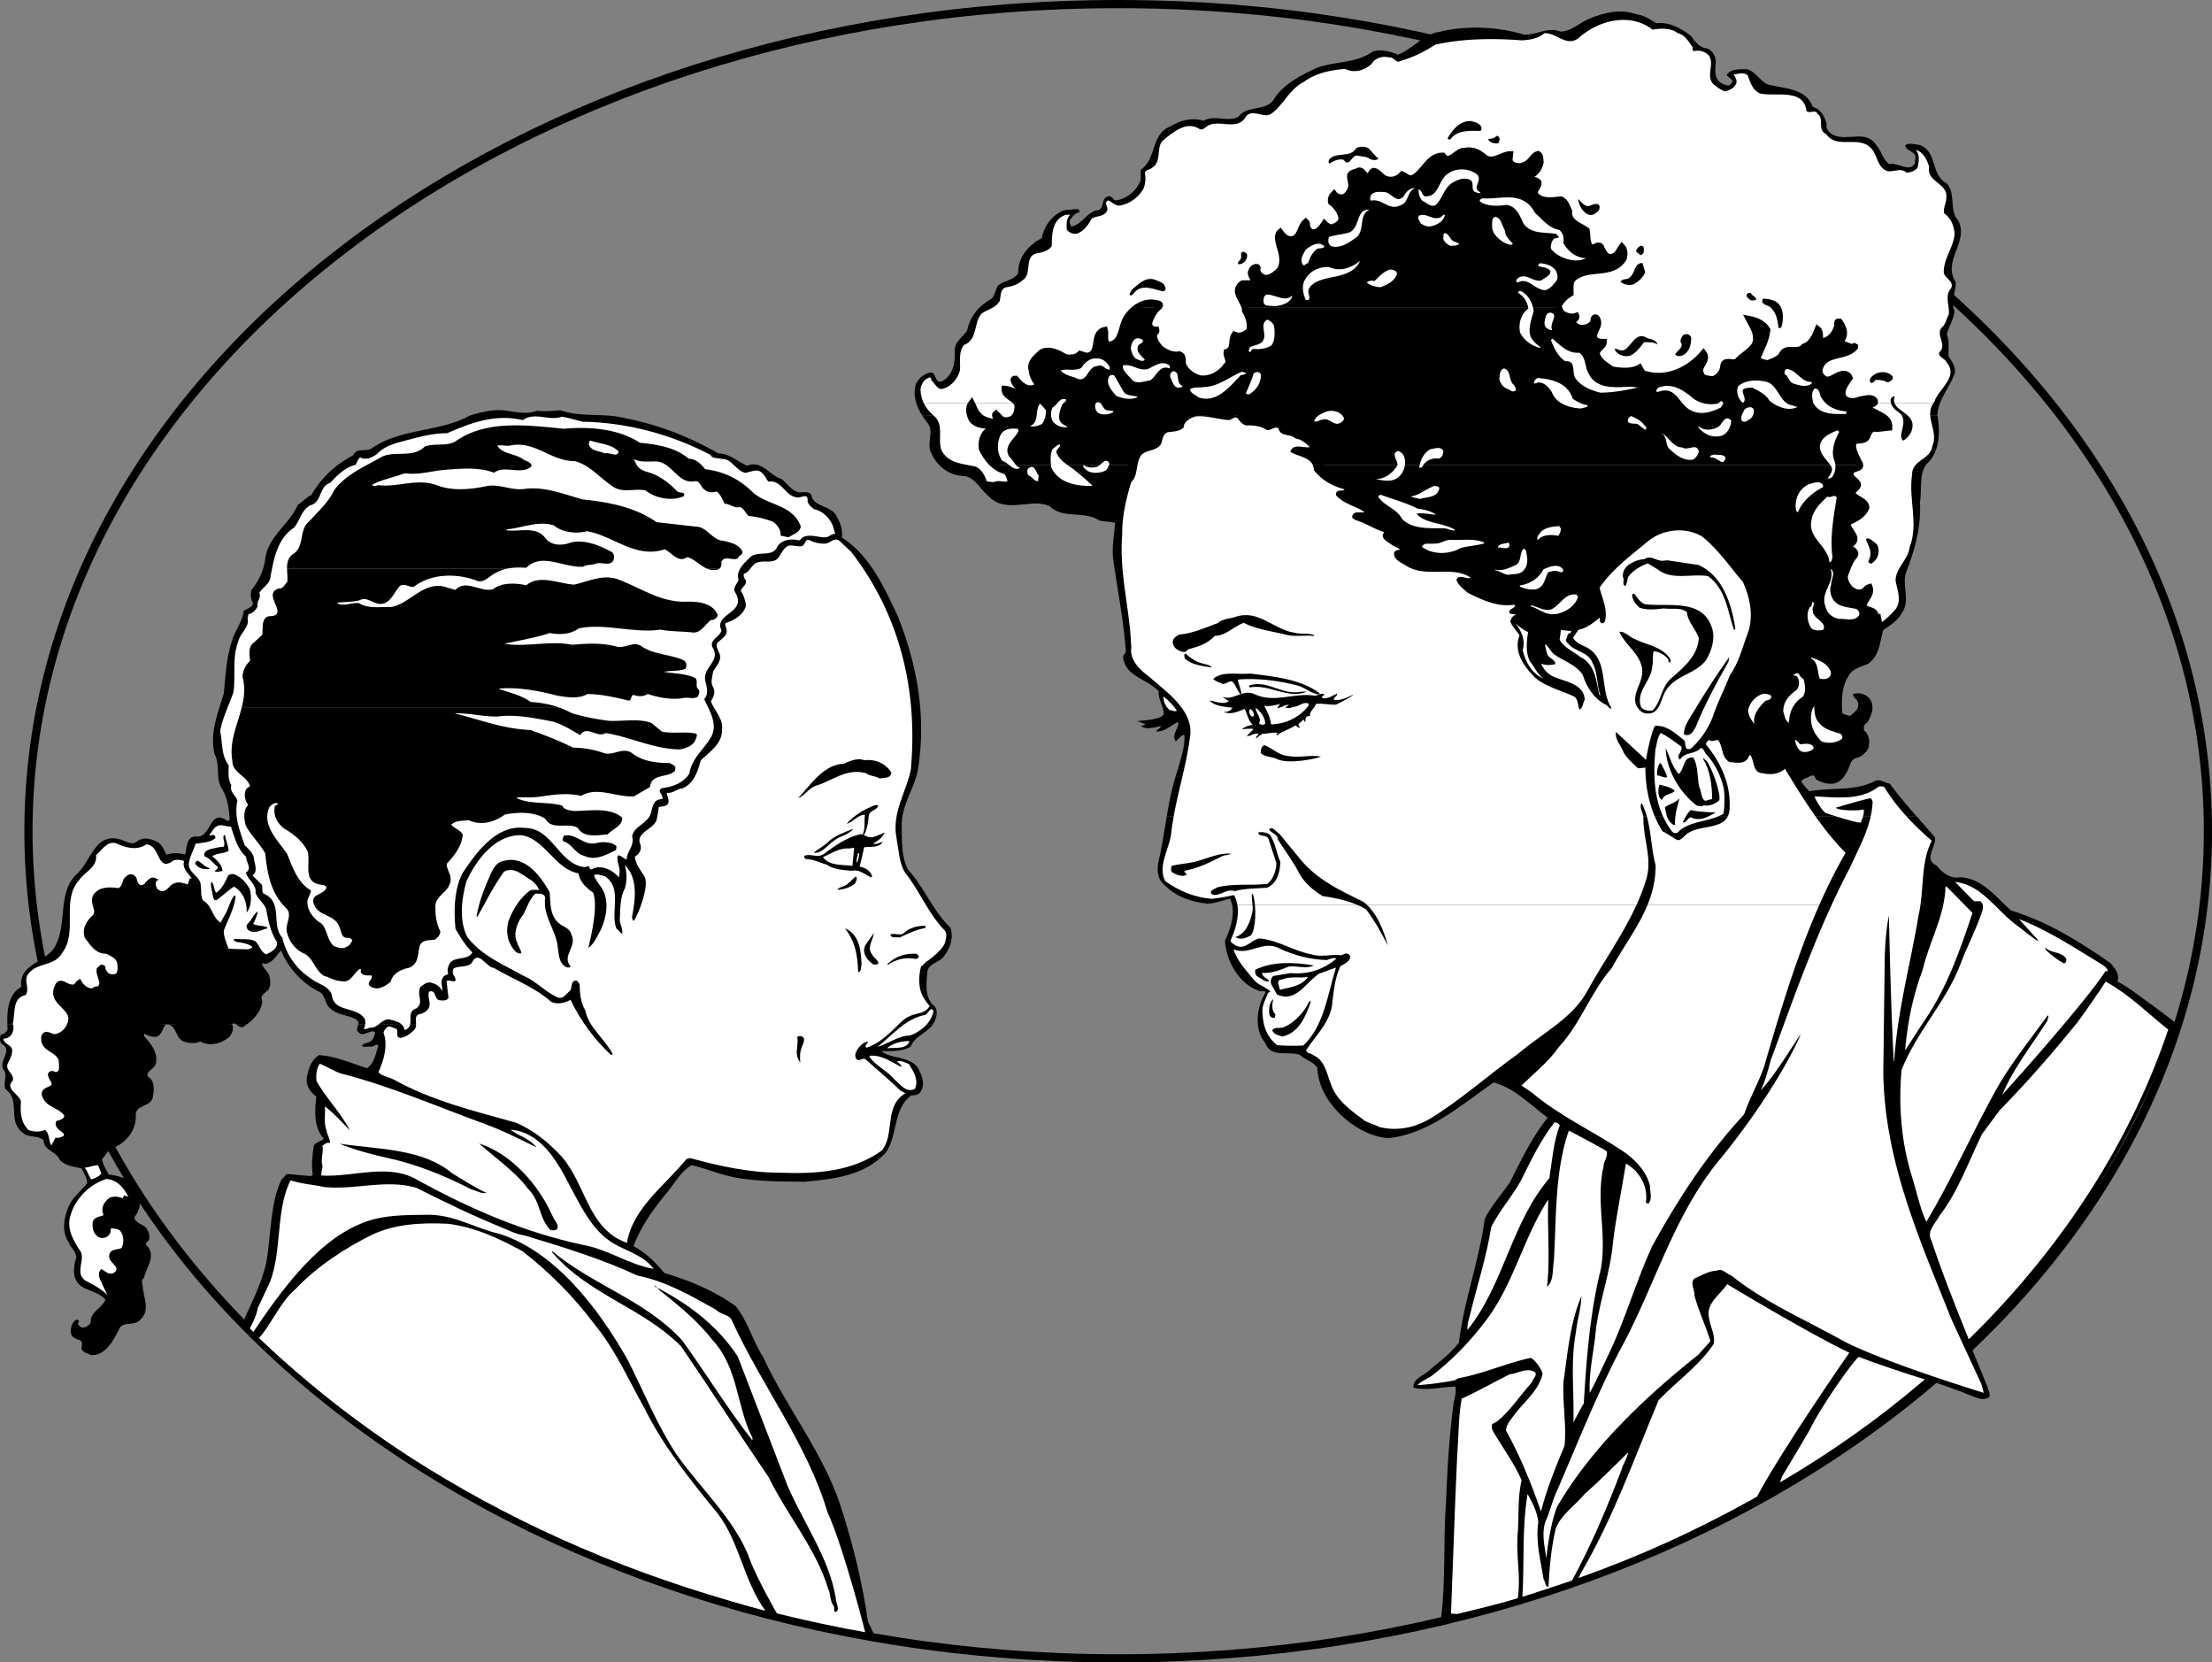
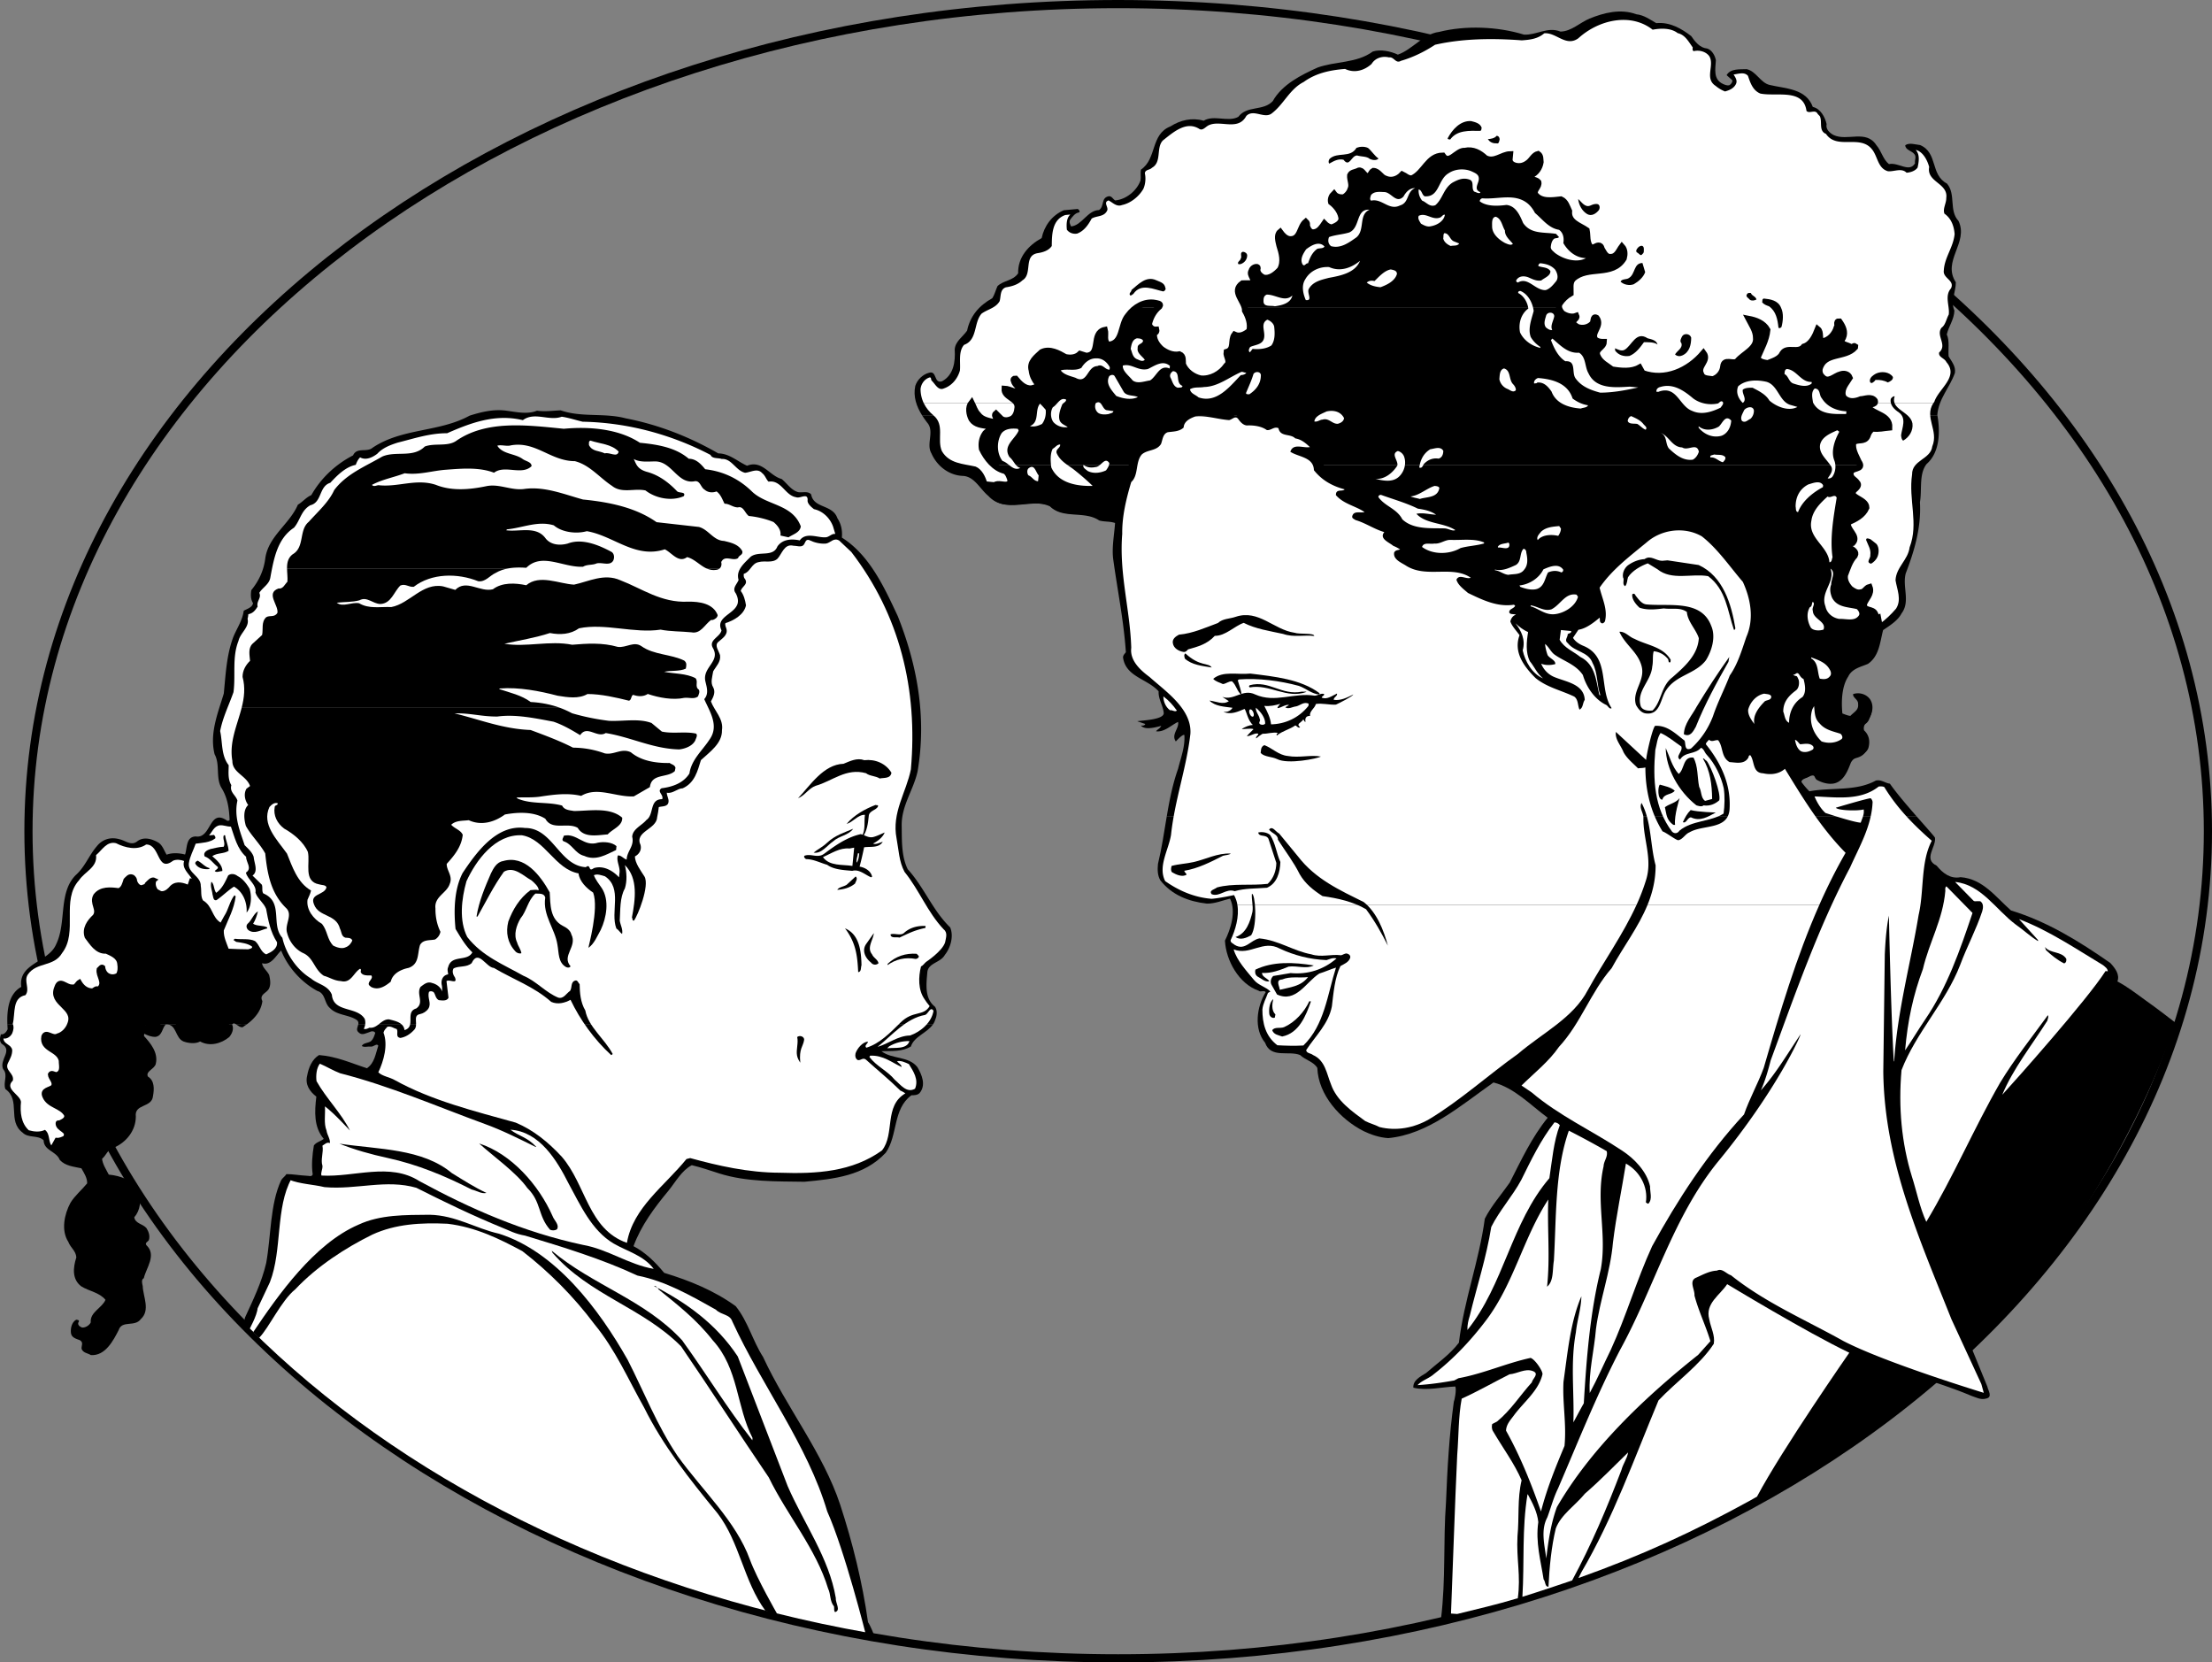
<svg xmlns="http://www.w3.org/2000/svg" width="541.215" height="406.664">
  <rect width="100%" height="100%" fill="#808080" stroke="none" />
  <path fill="none" stroke="#000" stroke-width="2" d="M273.59 1C126.34 1 6.965 91.586 6.965 203.332c0 111.742 119.375 202.332 266.625 202.332s266.625-90.59 266.625-202.332C540.215 91.586 420.84 1 273.59 1zm0 0" />
  <path d="M234.508 102.602c.192.503.625 1.027.563 1.668-.918.312-1.457-.786-1.969-1.32-.008-.727.149-1.516.899-1.766.964.011.226.988.507 1.418m2.481 3.468c-.77 1.293-.613 3-.098 4.34.36.438.633.95.746 1.445-1.367-.054-2.297-1.273-2.832-2.37-.676-1.356.063-3.141.961-4.098.567-.028 1.113.187 1.223.683" />
  <path d="M225.614 101.613c-1.356-2.164-2.23-4.597-1.672-7.21.465-1.489 1.805-2.81 3.375-3.22 1.996-.613 1.101 2.766 3.184 2.083 2.804-1.5 3.285-4.758 3.09-7.762.117-2 1.995-3.11 3.03-4.621.75-3.551 2.852-6.09 6.176-7.942.57-.91.84-2.015 1.254-2.941 1.512-1.465 3.746-1.246 5.059-3.133-.098-3.96 2.523-6.847 5.758-8.629.61-2.926 2.476-5.562 5.418-6.808l3.418-.313c.222.184.672.551.32.84-.98.145-1.633 1.047-2.191 1.8-.293.536-.028 1.126.246 1.638 2.687-.305 4.011-3.965 6.836-4.012 1.386-.992.375-3.024 2.425-3.39.727-.009.977.741 1.512 1.034 2.684-.222 5.313-2.386 6.2-4.879.163-.867-.071-1.777.097-2.648 3.969-2.676 2.293-8.645 7.234-10.582 2.407-1.54 5.297-2.223 8.118-1.383 2.484-1.531 6.003.422 8.472-.95 2.133-2.855 6.098-1.339 8.438-3.85 2.25-4.055 6.992-6.415 10.953-8.204 4.348-1.594 9.531-1.008 13.52-3.926 1.913-.617 4.44-.05 6.136.762 3.586-1.265 6.3-5.113 10.05-5.55 6.446-1.633 14.317-1.348 20.813.656 3.13.144 5.758-2.02 8.938-.743 2.668-.062 4.726-2.199 7.082-3.18 3.523-1.429 7.578-2.488 11.469-1.058 1.836.18 3.34 1.293 4.867 2.168 3.336-.324 6.156 1.324 8.555 3.168.988 1.465 2.14 2.871 3.898 3.04 1.172.355 1.926 1.718 2.137 2.87-.13 2.164-.7 4.688 1.773 5.813.461.207 1.004.422 1.5.308.512-.273.805-.808.762-1.214l-1.406-1.266c.968-1.68 3.277-1.375 4.898-1.461 2.293.469 3.383 3.316 5.59 3.852 4.015.953 8.941.87 10.598 5.386 1.894.426 2.984 2.465 3.378 4.196-.28 1.261.758 2.168 1.676 2.664 3.39 1.617 7.957-1.403 10.48 2.468 1.305 1.5 1.598 3.461 3.094 4.657 2.387-.496 4.946 2.171 6.387-.184-.164-.824.387-1.496-.11-2.187-.714-.958-2.238-1.024-2.284-2.239.957-.71 2.515-.16 3.632-.047 4.414 1.88 2.438 7.246 6.579 9.426 2.242 2.633.41 6.567 2.82 9.14 2.543 5.325-4.094 9.755-.656 15.009.023 2.257-1.344 4.703-.352 6.898-.047 2.172-1.426 3.89-1.86 5.863.731 1.602.298 3.574.446 5.364.762 1.28 1.777 2.43 1.543 4.02-1.238 3.585-4 6.3-4.309 10.3.008.035.012.07.02.11H225.614" />
  <path d="M474.028 101.613c.715 4.004.59 9.086-2.637 11.887-1.933 2.473-1.094 6.262-1.637 9.352.36 6.242-1.414 12.035-3.468 17.394-.887 3.3 1.183 6.887-1.035 9.813-.899 1.77-2.954 3.02-4.508 4.078-.778 2.988-.942 6.355-3.707 8.261-1.684.723-3.903 1.153-4.813 3.079-1.61 2.425-1.726 6.12-1.445 9.05.621.22 1.238.52 1.957.594.898-.96 2.07-1.41 1.89-2.879.11-1.12-1.374-1.586-1.21-2.457 1.5-.5 3.226-.008 4.148 1.29 1.047 1.636.535 3.6-.5 5.109-.629.664-1.273 1.488-.965 2.488 1.254 1.168 1.508 2.723 1.024 4.371-.84 2.012-3.383 1.605-4.301 3.61-.754 1.94-1.73 4.507-4.117 5-1.395.269-2.961-.208-4.184-.891-.61-.383-.555-1.746-1.496-1.192-.652.903-2.168.754-2.262 1.715.567.778 1.29 1.656 1.953 2.285 5.34-1.011 11.36.059 16.215-2.613 1.324-.355 2.356.633 3.473.742 1.496 2.168 4.207 5.336 6.562 8.031H285.47c.672-3.968 1.434-7.902 2.782-11.69.664-2.677 1.738-5.395 1.53-8.235-.378-.278-1.82 1.273-2.09 1.57-1.202-1.73.872-3.14.548-4.785-1.692.805-3.395 2.574-5.383 2.297.29-.457.95-.633 1.258-1.328-3.086.87-4.313.652-4.988-.082 0 0 .949.171 1.082-.38l-1.95-.671c1.153-.211 6.403-.344 6.48-1.95-.14-1.867-1.359-3.437-1.253-5.359-2.762-3.09-8.04-3.527-8.707-8.265-.024-.567.414-.926.691-1.305-.531-7.79-2.066-15.191-3.101-22.79-.364-2.855.25-5.859.457-8.82-1.246-.445-2.555-.25-3.887-.62-3.55-2.442-8.84-.297-12-3.426-4.93-2.336-10.988 1.91-15.14-2.602-2.016-1.648-3.337-4.68-6.137-4.871-3.535-.105-6.45-2.484-7.766-5.512-1.316-2.222.656-5.097-.824-7.254a22.955 22.955 0 0 1-1.457-2.039h248.414" />
  <path d="M468.965 199.73c2.434 2.778 4.496 5.051 4.48 5.215.255 2.364-2.921 5.196.388 6.809 1.511 1.84 3.382 3.309 5.851 2.824 5.442.371 8.633 4.871 12.344 8.137 8.926 2.723 16.754 7.594 24.3 12.844 1.243 1.328 2.38 2.89 1.739 4.523 2.453 1.285 4.7 3.035 6.883 4.617 2.566 1.785 7.336 5.488 7.336 5.488s-18.008 58.575-68.52 94.825c-64.281 46.129-111.191 50.96-111.191 50.96 1.195-9.796.508-18.648 1.222-28.495.332-8.348.782-16.286 1.91-24.559.2-.383.696-2.996.368-3.75-3.48.14-6.961 1.094-10.266.289-.148-1.789 1.715-2.734 3.086-3.57 2.645-2.32 5.84-4.508 8.059-7.434 1.27-10.52 4.914-19.836 6.34-30.336 1.597-3.148 4.042-5.894 6.101-8.836 2.79-5.453 5.344-11.008 9.281-15.863-4.285-3.16-8.152-7.324-13.265-8.625-8.133 5.734-16.067 12.7-25.746 13.613-2.247-.14-4.375-.918-6.043-1.719-5.68-2.89-11.067-8.816-11.309-15.449-.898-1.539-2.879-1.89-4.207-3.148-2.71-1.153-7.184.91-8.574-3.012-2.809-3.418-2.043-8.824.16-12.398-.512-.535-1.219.12-1.742-.332-4.832-1.68-7.985-7.387-8.239-12.246 1.407-2.848 2.786-7.067 1.243-10.278-1.73.395-3.668 1.254-5.68 1.219-4.543-.523-8.578-2.125-11.375-5.703-.688-1.195-.715-2.567-.574-4.004.93-3.844 1.492-7.742 2.144-11.606h183.496" />
  <path fill="#fff" d="M473.008 98.664c-2.234 3.453 1.391 6.652-.234 10.54-.39 3.183-4.996 3.3-4.938 6.85-.925 6.2 1.653 12.012-.609 17.837-.383 3.105-3.293 4.836-3.445 8.047.351 2.21 1.554 4.746.133 6.945-1.274 1.488-2.516 2.656-4.079 3.793-1.066 3.523-1.457 8.324-5.98 9.254-2.809.691-3.906 3.73-4.559 6.246-.238 2.476-.574 5.101.508 7.222 1.309-.195 2.285 1.352 3.723.684 1.703-.96 2.02-2.543 2.344-4.203.183-.227.43-.281.75-.25 1.175 1.164.3 2.691-.133 3.855-.774 1.297-3.176 1.141-2.39 2.993 1.097 1.152 2.675 2.355 1.937 4.136-.961 2.407-3.813 1.082-4.696 3.496-.632 1.547-1.308 3.496-3.207 3.957-2.43.973-3.222-2.488-5.68-1.277-.843.399-1.992.613-2.902.04-1.398-.54-1.86-2.438-3.199-2.731-.25.058-.281.375-.137.55-1.554 1.06-3.93 1.473-5.691.493-1.016-1.145-.887-4.114-3.215-3.375-.598 1.152-1.808 1.195-3 .996-2.469-1.125-1.5-5.301-4.898-5.149.101-1.039.761-2.023 1.18-3.03 1.39-2.685 1.062-5.942 2.827-8.349 3.657-6.093 6.731-12.804 7.125-20.183-.601-2.074-.625-4.332-1.898-6.149-1.355-1.824-2.805-3.496-3.887-5.617-4.582-3.43-8.125-9.258-14.843-8.137-7.286 1.145-14.223 6.997-18.895 12.75-1.602 1.536-1.187 3.915-.402 5.766.425.602.996 1.383.367 2.047-2.54 2.898-5.984 4.336-9.461 3.594-3.91.426-6.535-2.41-10-3.23-.215-.262.285-.458.164-.872-.773-2.008-3.762-1.09-5.297-1.883-2.605-.578-4.812-1.922-6.836-3.488.863-.562 2.38-.414 2.574-1.605-1.574-1.2-3.546-1.633-5.503-2.227-1.352-.21-2.82-.84-4.223-.492-2.867-.363-5.938-1.145-8.453-2.598.363-.449 1.32-1.16.586-1.875-1.313-1.418-3.559-1.558-4.606-3.191-.035-.485.547-.672.442-1.246-1.657-1.211-3.813-1.418-5.371-2.782.82-.16 1.644-.32 2.207-1.152-.051-1.137-1.567-1.285-2.399-1.848-1.797-.578-3.39-1.62-4.988-2.582.07-.718 1.043-1.59.656-2.597-3.043-1.02-6.785-2.352-7.64-5.98l-1.528-1.68c.559.054 1.227-.204 1.442-.75-1.024-1.871-2.915-3.184-4.68-4.082-1.621-.723-4.094-.157-4.606-2.383-1.484-1.27-3.172 1.144-4.445-.676-2.469-.32-5.117-.414-6.156-3.016-.293-.27-.656-.707-1.164-.437-.617.508.09 1.543-1.035 1.512-4.16-.325-9.7-2.23-12.122 1.964-1.53.817-3.558.137-4.609 1.809-.308 4-5.574 2.602-6.336 6.316-1.094 1.262-.426 3.504-1.515 4.77-.094 3.453-2.145 6.316-2.954 9.625-3.086 1.07-4.89-1.926-8-1.426-2.722.625-6.082.375-8.058-1.672-5.274-2.125-13.203 3.149-15.531-4.414-.418-1.488-1.286-3.347-2.836-3.984-3.075-.7-6.461-.707-8.254-3.785-1.254-2.864.781-6.371-2.051-8.742-1.023-.836-1.82-1.833-2.36-2.942h246.97" />
  <path fill="#fff" d="M226.04 98.664a7.954 7.954 0 0 1-.805-3.492c.117-1.2.875-2.336 2.047-2.785.668-.258.441.445.656.71.887.813 1.602 2.575 3.04 1.907 2-.692 3.382-2.492 3.89-4.375.187-1.918-.434-4.637 1.011-6.27 3.344-1.207 2.305-5.418 4.293-7.644 1.473-1.063 3.438-1.356 4.407-3.035.355-1.176.039-2.899 1.539-3.399 1.308-.195 2.879-.605 4.035-1.703 2.566-1.523.183-6.027 3.71-6.648 1.31-.196 2.72-.621 3.477-1.758.032-2.82.063-6.442 3.317-7.578l1.222-.121c-.972.87-.968 2.484-.847 3.707.57.78 1.504 1.113 2.488.965 1.754-.633 2.793-2.227 3.582-3.68 1.281-.762 3.094-.344 3.828-2.047.242-.863-1.023-1.953.309-2.387 1 .5 1.937 1.64 3.277 1.125 2.14-.437 4.152-2.094 5.219-3.926.508-1.078.664-2.675.375-3.832.09-.957 1.203-.77 1.742-1.359 2.473-1.371.961-4.906 2.664-6.672 2.535-2.012 5.711-4.847 8.902-2.844.91.575 1.598-.648 2.516-.964 2.852-1.172 7.027 1.492 8.996-2.184 1.703-1.77 4.29.656 6.098-.535 3.035-2.203 4.453-6.016 7.93-7.774 3.035-2.203 6.492-2.914 10.144-3.203 2.313 1.11 4.723.38 6.488-1.222.868-1.446 2.614-2.004 4.266-1.598 1.23-.203 1.617 1.61 2.902.844 2.903-.844 5.692-2.184 8.364-3.938 6.675-1.527 14.02-1.617 21.222-1.078 1.946-.133 3.903-.344 5.489-1.723 2.925-.277 5.308 3.418 8.343 1.215 4.953-4.515 12.79-6.332 18.18-2.097 1.969-.375 4.477-.454 6.125.836 1.812.418 2.625 2.03 3.687 3.503-.03.32-.148.711.235.91 1.406-.347 3.05.137 3.828 1.262 1.312 2.223-1.254 5.438 1.55 7.243a8.198 8.198 0 0 0 2.286 1.351c1.078-.297 2.172-.758 2.68-1.836.402-.848-.164-1.629-.582-2.312 1.14-.133 2.648-.711 3.515.34.563 1.667 1.18 3.582 3.043 4.328 3.953.789 10.524-1.313 11.274 4.242.73.797 2.148-.516 2.75.75l.511.535c.676 1.355-.351 3.59 1.512 4.336 2.676 3.969 8.293.082 11.242 3.758 1.442 1.75 1.399 4.648 3.906 5.375 1.52.148 3.313-.887 4.563.363.973-.066 2.137-.434 2.703-1.266.29-1.343.629-3.164-.469-4.316 1.817.418 2.891 2.617 3.301 4.187-.687 3.723 4.695 3.926 4.18 7.582.035 1.293-.899 2.57-.453 3.825 1.734 1.215 2.355 3.133 2.496 5-.32 3.273-2.492 5.722-2.645 8.93-.265 1.91 2.754 2.363 1.75 4.363-1.629 1.855-.258 4.328-.539 6.394-.59 1.07-.816 2.582-1.765 3.215-1.48 1.95 1.527 4.18-.59 6.066-.2 1.192 1.32 1.34 1.785 2.352 3.113 3.61-1.922 6.504-2.961 9.707a7.2 7.2 0 0 0-.266.375H226.04" />
  <path d="M362.524 31.242c-.11.309.012.727-.398.766-2.657-.016-5.618-.223-7.297 2.113-.239-.027-.645.016-.618-.305 1.09-2.07 3.086-4.37 5.73-4.195 1.024.258 2.204.535 2.583 1.621m4.398 2.844c-.117.39-.117 1.2-.82.969-.973.066-1.652-.403-2.078-1.008.734-.09 1.629-.164 2.176-.836.48.047.691.39.722.875M277.915 75.3c1.402-1.007 3.078-1.519 4.738-1.198.39.117 1.52.148 1.05.828-.148.12-.288.242-.421.37h-5.367m26.645 0c-.505-2.097-3.13-4.19-.563-5.972l2.257-.023c1.293-.84-.777-1.93-.023-3.063.133-.554.742-.976 1.3-.922.31.11.118.414.095.653-.004.886.738 1.523 1.43 1.914 1.562.472 3.14-.824 4.136-1.934 1.074-1.914.402-4.152-.152-5.902-.227-.988-.715-2.567.16-3.29.566.782 1.297 1.579 2.246 1.75 2.797.274 2.469-2.98 4.043-4.277.297.27.347.598.234.907.242.832.774 2.011 2.016 1.648 1.07-.219 1.738-1.281 2.304-2.113.512.535 1.118.914 1.836.984.926-.394 2.098-.844 2.375-2.027-.085-1.617-1.222-3.18-2.574-4.2-.168-.738.149-1.515.684-2.027.566.778 1.515.953 2.41.88.766-.411 1.402-1.153 1.64-1.938.594-1.149-.175-2.352-.066-3.47.313-.698 1.117-.698 1.707-.964 1.117-.695 1.39.621 2.23 1.106.993.578 1.051-.868 1.731-1.204 1.285.047 1.781 1.543 2.957 1.899 1.39.621 2.961.21 4.133-1.047.695.309 1.344 1.098 2.406.96 3.035-1.397 3.84-5.51 7.473-5.558 1.617 2.414 3.437-1.359 5.433-1.164 1.977-.453 3.657.516 4.985 1.774 2.223 1.183 4.039-.895 6.055-.942l-.122 1.278c0 .808.602 1.27 1.305 1.496 1.332.375 2.418-.004 3.383-.797.789-.649 1.305-1.809 2.293-2.035.68.472.523 1.261.613 1.996-.215 1.347-1.07 2.715-2.492 3.222-.355 1.176 1.36.938 1.938 1.641.289 1.156-1.227 1.813-.778 2.988 1.422 1.989 4.293 1.465 6.328 1.258 1.157.516 1.512 1.84 1.977 2.856-.27 2.793 2.562 3.472 4.3 4.687.274 1.317-.038 2.899.895 4.04.824.644 1.422-.509 2.285-.262.313.109.43.523.489.773.562.86 1.004 2.113 2.226 1.988 1.531-.011 2.004-1.578 2.742-2.554.73.796.703 1.925.45 2.867-2.79 4.644-8.786 1.644-12.418 4.996-.899.96-.559 2.445-.59 3.57-1.106.617-1.996 1.5-2.656 2.48-.211.36-.243.723-.16 1.075h-76.907" />
  <path d="M381.465 75.3c.106.47.403.919.73 1.321.907.652 2.313 1.113 3.485.66.266.594-.812.89-.797 1.535.028.567.645.868 1.02 1.149 1.238.523 2.723.183 3.613-.695.598-.348.121-2.086 1.113-1.504 1.418 1.992-1.476 3.562-.351 5.285.59.539 1.469.625 2.117.61-.055 1.362-2.266 1.714-1.543 3.394.723 1.683 2.274 2.32 3.547 3.328 2.3.387 4.773.625 6.734-.473l.754 1.363c5.531 1.989 11.262-.593 14.906-4.914 1.43 1.91-1.675 3.141-.585 5.18.37 1.168 1.753 1.059 2.863 1.246 1.41-.426 2.422-1.7 2.562-3.133.203-2.078 2.457-.406 3.43-1.28 1.55-1.864 4.895-3.071 4.59-5.759.004-1.691-1.063-3.168-1.809-4.61 1.742.333 3.614.997 4.574 2.704-.242 2.473-1.496 4.61-2.44 6.852.464 1.015 1.585 1.125 2.534 1.296 1.258-.52 2.996-.996 3.617-2.386 1.145-1.824 3.856.133 5.243-1.668 1.824-.547 2.754-2.633 3.394-4.262.899.73.168 2.434 1 3 1.793-.23 3.156-1.789 3.637-3.437.45-.438-.328-1.563.629-1.47.847 1.212 1.523 2.567.902 3.958-1.312 1.887 1.371 1.664 2.02 2.453.48.047.539-.59.918-.313l-.024.239c-2.445 2.746-7.597 1.035-8.664 5.363-.07.719.106 1.379.7 1.922 1.456 1.594 3.015-.352 4.5-.692.75-.25 1.788-.148 2.175.86-.773 1.293-2.015 2.46-1.707 4.265.121.415.402.844.863 1.051 1.067.668 2.461.403 3.555-.058 1.055-.055 2.574-.797 3.434.336.37 1.164-1.508.578-1.68 1.527 1.426 1.914 5.375 1.894 5.23 5.027-1.3.114-2.625.47-4.054.25-.77.489-1.082 1.184-1.309 1.887-.719 1.543-2.394.574-3.453 1.516-.332 1.742.652 3.207 1.313 4.722.214.309.328.555.367.754h-132.07a7.54 7.54 0 0 1-.18-.617l-1.528-1.68c.559.051 1.227-.207 1.442-.75-1.028-1.87-2.914-3.183-4.68-4.082-1.621-.722-4.098-.156-4.605-2.383-1.489-1.273-3.172 1.141-4.45-.675-2.464-.32-5.113-.418-6.152-3.016-.297-.273-.656-.71-1.168-.437-.613.503.094 1.539-1.031 1.511-4.16-.324-9.7-2.234-12.121 1.965-1.532.817-3.559.137-4.61 1.805-.308 4-5.574 2.601-6.34 6.316-.472.551-.613 1.281-.71 2.043h-33.809c-1.234-1.074-2.215-2.535-2.86-3.91-.195-1.309 0-2.496.669-3.562.222-.622 1.875-1.028.921-2.004-1.507-.227-3.191-.313-4.105-1.692-.613-1.187-.926-2.91-.012-4.031.473.934.766 2.09 1.57 2.895.997 1.386 2.594 1.539 4.165 1.937 1.414-.426-.578-1.508.21-2.156l1.25 1.25c.825.644 1.973.433 2.825-.047.87-.64 1.129-1.664 1.23-2.703.145-2.324-3.312-2.418-3.18-4.582 1.364.054 2.7 1.23 3.903.46-.234-.91-1.469-1.433-1.617-2.413-.215-.262.054-.559.375-.528 1.008 1.227 2.25 2.555 3.957 2.403.582-.188 1.554-.254 1.48-1.149-.793-.96-1.328-2.062-1.453-3.285-.61-1.992 1.207-3.266 2.45-4.438 1.945-.937 4.085.239 5.765 1.208 1.262.285 2.64.18 3.621-.774l1.484.465c3.891-.184 1.114-5.613 4.567-6.324.3 1.078-.43 2.777.86 3.629 3.734-.282 2.89-4.875 4.8-7.11a8.749 8.749 0 0 1 1.934-1.937h5.367c-1.14 1.09-1.809 2.418-2.18 3.968.164.82.906 1.458 1.8 1.387.114.492-.237.781-.566.828-.144 1.52.618 2.801 1.801 3.883 1.2.926 2.82 1.645 4.465 1.324 1.008.418.738 1.52.813 2.418.714 1.762 2.441 3.059 4.336 3.48 2.476.243 4.945-1.128 6.355-3.167 1.137-.938-.184-2.274 0-3.305 2.074-.605.926-2.89 1.941-4.242 1.313.61 2.586-.07 3.641-.938.41-1.734-.227-3.488-1.055-4.937a2.655 2.655 0 0 0-.074-.7h76.906" />
  <path d="M276.915 113.7c-.13.984-.184 2.01-.801 2.726-.094 3.457-2.149 6.32-2.953 9.625-3.086 1.07-4.89-1.926-8-1.422-2.723.621-6.082.375-8.059-1.672-5.277-2.125-13.203 3.148-15.531-4.414l1.758.172c.867-.64 2.168.05 3.16-.176.5-.195.957-.715.691-1.305-.25-.75-.562-1.664-1.332-2.062-1.004-.227-1.926-.766-2.742-1.473h33.809m178.203.001c.246 1.23-2.469.597-2.356 2.277.059 1.054 1.082 1.316 1.57 2.085.52.458.145.985-.21 1.352-2.887 2.297 2.504 2.422 2.52 4.758-.837 1.933-2.692 2.8-4.462 3.598-.578 1.796 2.656 3.32 1.121 5.023-4.023.738 1.567 1.281.504 3.113-1.262 1.328-1.758 3.133-2.398 4.766-.207 1.27.41 2.375 1.285 3.348.75.558 1.582 1.12 2.57.894 1.055-.059 1.235-1.086 2.145-1.32.644 1.672-.918 2.812-1.38 4.215-.019 1.855 2.169.937 2.755 2.367.289.351-.23.703.219 1.07.23.102.324-.05.492-.117l.375 1.973c-1.07 3.523-1.457 8.32-5.98 9.25-2.81.695-3.91 3.73-4.56 6.246-.238 2.476-.577 5.105.508 7.226 1.309-.195 2.286 1.348 3.723.684 1.703-.965 2.02-2.543 2.344-4.207.18-.223.43-.281.75-.25 1.176 1.164.3 2.691-.137 3.86-.77 1.292-3.172 1.14-2.387 2.991 1.098 1.153 2.672 2.356 1.938 4.137-.961 2.406-3.816 1.078-4.695 3.492-.633 1.551-1.309 3.5-3.207 3.961-2.43.973-3.223-2.492-5.68-1.281-.844.402-1.992.613-2.906.043-1.395-.543-1.856-2.441-3.2-2.734-.246.058-.277.378-.132.554-1.555 1.055-3.934 1.469-5.692.492-1.015-1.148-.887-4.117-3.219-3.375-.593 1.149-1.808 1.192-2.996.997-2.472-1.13-1.5-5.305-4.898-5.153.098-1.035.758-2.02 1.18-3.027 1.39-2.684 1.062-5.942 2.828-8.348 3.656-6.094 6.73-12.808 7.125-20.183-.606-2.075-.625-4.336-1.903-6.149-1.351-1.828-2.8-3.5-3.882-5.62-4.586-3.427-8.13-9.255-14.844-8.134-7.29 1.14-14.227 6.996-18.899 12.746-1.597 1.54-1.183 3.918-.398 5.766.426.605.996 1.387.367 2.05-2.539 2.9-5.984 4.337-9.46 3.594-3.911.426-6.536-2.41-10-3.23-.22-.266.284-.457.163-.871-.773-2.012-3.765-1.094-5.297-1.887-2.605-.574-4.812-1.918-6.836-3.488.864-.559 2.38-.414 2.575-1.602-1.575-1.203-3.547-1.636-5.504-2.23-1.352-.211-2.82-.836-4.227-.492-2.867-.36-5.933-1.14-8.449-2.594.363-.45 1.32-1.164.586-1.879-1.316-1.418-3.559-1.555-4.61-3.187-.035-.489.551-.672.446-1.25-1.656-1.207-3.813-1.418-5.371-2.778.82-.16 1.64-.324 2.207-1.156-.051-1.133-1.567-1.281-2.399-1.844-1.797-.578-3.39-1.62-4.988-2.582.07-.719 1.043-1.59.656-2.597-2.867-.961-6.347-2.196-7.46-5.364h132.07" />
  <path fill="none" stroke="#000" stroke-width="1.5" d="M243.329 118.715c.867-.64 2.168.05 3.16-.176.5-.195.957-.715.691-1.305-.25-.75-.562-1.664-1.332-2.062-2.523-.57-4.535-3.102-5.601-5.383-.196-1.309 0-2.496.668-3.562.222-.622 1.875-1.028.921-2.004-1.507-.227-3.191-.313-4.105-1.692-.613-1.187-.926-2.91-.012-4.031.473.934.766 2.09 1.57 2.895.997 1.386 2.594 1.539 4.165 1.937 1.414-.426-.578-1.508.21-2.156l1.25 1.25c.825.644 1.973.433 2.825-.047.87-.64 1.129-1.664 1.23-2.703.145-2.324-3.312-2.418-3.18-4.582 1.364.054 2.7 1.23 3.903.46-.234-.91-1.469-1.433-1.617-2.413-.215-.262.054-.559.375-.528 1.008 1.227 2.25 2.555 3.957 2.403.582-.188 1.554-.254 1.48-1.149-.793-.96-1.328-2.062-1.453-3.285-.61-1.992 1.207-3.266 2.45-4.438 1.945-.937 4.085.239 5.765 1.208 1.262.285 2.64.18 3.621-.774l1.484.465c3.891-.184 1.114-5.613 4.567-6.324.3 1.078-.43 2.777.86 3.629 3.734-.282 2.89-4.875 4.8-7.11 1.582-2.183 4.14-3.625 6.672-3.136.39.117 1.52.148 1.05.828-1.402 1.152-2.187 2.605-2.6 4.34.163.82.905 1.457 1.8 1.386.113.492-.238.781-.567.828-.144 1.52.618 2.801 1.801 3.883 1.2.926 2.82 1.645 4.465 1.324 1.008.418.738 1.52.813 2.418.714 1.762 2.441 3.059 4.336 3.48 2.476.243 4.945-1.128 6.355-3.167 1.137-.938-.184-2.274 0-3.305 2.074-.605.926-2.89 1.941-4.242 1.313.61 2.586-.07 3.641-.938.41-1.734-.227-3.488-1.055-4.937.067-2.332-3.488-4.691-.636-6.672l2.257-.023c1.293-.84-.777-1.93-.023-3.063.133-.555.742-.976 1.3-.922.31.11.118.414.095.653-.004.886.738 1.523 1.43 1.914 1.562.472 3.14-.825 4.136-1.934 1.074-1.914.402-4.152-.152-5.902-.227-.989-.715-2.567.16-3.29.566.782 1.297 1.579 2.246 1.75 2.797.274 2.469-2.98 4.043-4.277.297.27.347.598.234.907.242.832.774 2.011 2.016 1.648 1.07-.219 1.738-1.281 2.304-2.113.512.535 1.118.914 1.836.984.926-.394 2.098-.844 2.375-2.027-.085-1.617-1.222-3.18-2.574-4.2-.168-.738.149-1.515.684-2.027.566.778 1.515.953 2.41.88.766-.411 1.402-1.153 1.64-1.938.594-1.149-.175-2.352-.066-3.47.313-.698 1.117-.698 1.707-.964 1.117-.695 1.39.621 2.23 1.105.993.579 1.051-.867 1.731-1.203 1.285.047 1.781 1.543 2.957 1.899 1.39.62 2.961.21 4.133-1.047.695.309 1.344 1.098 2.406.96 3.035-1.398 3.84-5.51 7.473-5.558 1.617 2.414 3.437-1.36 5.433-1.164 1.977-.453 3.657.516 4.985 1.774 2.223 1.183 4.039-.895 6.055-.942l-.122 1.278c0 .808.602 1.27 1.305 1.496 1.332.375 2.418-.004 3.383-.797.789-.649 1.305-1.809 2.293-2.035.68.472.523 1.261.613 1.996-.215 1.347-1.07 2.715-2.492 3.222-.355 1.176 1.36.938 1.938 1.641.289 1.156-1.227 1.813-.778 2.988 1.422 1.989 4.293 1.465 6.328 1.258 1.157.516 1.512 1.84 1.977 2.856-.27 2.793 2.562 3.472 4.3 4.687.274 1.316-.038 2.899.895 4.04.824.644 1.422-.509 2.285-.263.313.11.43.524.489.774.562.86 1.004 2.113 2.226 1.988 1.531-.012 2.004-1.578 2.742-2.555.73.797.703 1.926.45 2.868-2.79 4.644-8.786 1.644-12.418 4.996-.899.96-.559 2.445-.59 3.57-1.106.617-1.996 1.5-2.656 2.48-.485.84-.004 1.696.57 2.395.906.652 2.312 1.113 3.484.66.266.594-.812.89-.797 1.535.028.567.645.868 1.02 1.149 1.238.523 2.723.183 3.613-.696.598-.347.121-2.085 1.113-1.503 1.418 1.992-1.476 3.562-.351 5.285.59.539 1.469.625 2.117.61-.055 1.362-2.266 1.714-1.543 3.394.723 1.683 2.274 2.32 3.547 3.328 2.3.386 4.773.625 6.734-.473l.754 1.363c5.531 1.989 11.262-.593 14.906-4.914 1.43 1.91-1.675 3.141-.585 5.18.37 1.168 1.753 1.059 2.863 1.246 1.41-.426 2.422-1.7 2.562-3.133.203-2.078 2.457-.406 3.43-1.28 1.55-1.864 4.895-3.071 4.59-5.759.004-1.691-1.063-3.168-1.809-4.61 1.742.333 3.614.997 4.574 2.704-.242 2.473-1.496 4.61-2.44 6.852.464 1.015 1.585 1.125 2.534 1.296 1.258-.52 2.996-.996 3.617-2.386 1.145-1.825 3.856.133 5.243-1.668 1.824-.547 2.754-2.633 3.394-4.262.899.73.168 2.434 1 3 1.793-.23 3.156-1.789 3.637-3.437.45-.438-.328-1.563.629-1.47.847 1.212 1.523 2.567.902 3.958-1.312 1.887 1.371 1.664 2.02 2.453.48.047.539-.59.918-.313l-.024.239c-2.445 2.746-7.597 1.035-8.664 5.363-.07.719.106 1.379.7 1.922 1.456 1.594 3.015-.352 4.5-.692.75-.25 1.788-.148 2.175.86-.773 1.293-2.015 2.46-1.707 4.265.121.415.402.844.863 1.051 1.067.668 2.461.403 3.555-.058 1.055-.055 2.574-.797 3.434.336.37 1.164-1.508.578-1.68 1.527 1.426 1.914 5.375 1.894 5.23 5.027-1.3.114-2.625.469-4.054.25-.77.489-1.082 1.184-1.309 1.887-.719 1.543-2.394.574-3.453 1.516-.332 1.742.652 3.207 1.313 4.722 1.554 2.25-2.122 1.086-1.989 3.032.059 1.054 1.082 1.316 1.57 2.085.52.457.145.985-.21 1.352-2.887 2.297 2.504 2.422 2.52 4.758-.837 1.933-2.692 2.8-4.462 3.597-.578 1.797 2.656 3.32 1.121 5.024-4.023.738 1.567 1.281.504 3.113-1.261 1.328-1.758 3.133-2.398 4.766-.207 1.27.41 2.375 1.285 3.347.75.56 1.582 1.122 2.57.895 1.055-.059 1.235-1.086 2.145-1.32.644 1.672-.918 2.812-1.38 4.215-.019 1.855 2.169.937 2.755 2.367.289.351-.23.703.219 1.07.23.102.324-.05.492-.117l.375 1.973c-1.07 3.523-1.457 8.32-5.98 9.25-2.81.695-3.91 3.73-4.56 6.246-.238 2.476-.577 5.105.508 7.226 1.31-.195 2.286 1.348 3.723.684 1.703-.965 2.02-2.543 2.344-4.207.18-.223.43-.281.75-.25 1.176 1.164.3 2.691-.137 3.86-.77 1.292-3.172 1.14-2.387 2.991 1.098 1.153 2.672 2.356 1.938 4.137-.961 2.406-3.816 1.078-4.695 3.492-.633 1.551-1.309 3.5-3.207 3.961-2.43.973-3.223-2.492-5.68-1.281-.844.402-1.992.613-2.906.043-1.395-.543-1.856-2.442-3.2-2.734-.246.058-.277.378-.132.554-1.555 1.055-3.934 1.469-5.692.492-1.015-1.148-.886-4.117-3.219-3.375-.593 1.149-1.808 1.192-2.996.996-2.472-1.128-1.5-5.304-4.898-5.152.098-1.035.758-2.02 1.18-3.027 1.39-2.684 1.062-5.942 2.828-8.348 3.656-6.094 6.73-12.808 7.125-20.183-.606-2.075-.625-4.336-1.903-6.149-1.351-1.828-2.8-3.5-3.882-5.621-4.586-3.426-8.13-9.254-14.844-8.133-7.29 1.14-14.227 6.996-18.899 12.746-1.597 1.54-1.183 3.918-.398 5.766.426.605.996 1.387.367 2.05-2.539 2.9-5.984 4.337-9.46 3.594-3.91.426-6.536-2.41-10-3.23-.22-.266.284-.457.163-.871-.773-2.012-3.765-1.094-5.297-1.887-2.605-.574-4.812-1.918-6.836-3.488.864-.559 2.38-.414 2.575-1.602-1.575-1.203-3.547-1.636-5.504-2.23-1.352-.211-2.82-.836-4.227-.492-2.867-.36-5.933-1.14-8.449-2.594.363-.45 1.32-1.164.586-1.879-1.316-1.418-3.559-1.555-4.61-3.187-.035-.489.551-.672.446-1.25-1.656-1.208-3.813-1.418-5.371-2.778.82-.16 1.64-.324 2.207-1.156-.051-1.133-1.567-1.281-2.399-1.844-1.796-.578-3.39-1.62-4.988-2.582.07-.719 1.043-1.59.656-2.598-3.047-1.019-6.785-2.351-7.64-5.98l-1.528-1.68c.559.051 1.227-.207 1.442-.75-1.028-1.87-2.914-3.183-4.68-4.082-1.621-.722-4.098-.156-4.605-2.383-1.489-1.273-3.172 1.141-4.45-.675-2.464-.32-5.113-.418-6.152-3.016-.297-.273-.656-.71-1.168-.437-.613.503.094 1.539-1.031 1.511-4.16-.324-9.7-2.234-12.121 1.965-1.531.817-3.559.137-4.61 1.805-.308 4-5.574 2.601-6.34 6.316-1.09 1.266-.421 3.504-1.511 4.77-.094 3.457-2.149 6.32-2.953 9.625-3.086 1.07-4.89-1.926-8-1.422-2.723.621-6.082.375-8.059-1.672-5.277-2.125-13.203 3.148-15.531-4.414zm0 0" />
  <path d="M337.286 38.777c-.453.52-1.41.43-2.106.118-.816-.723-2.047-.52-3.14-.868-1.454.02-1.829 3.043-3.325 1.043-1.343-.289-2.37.336-3.48.953-.285-.351-.152-.902.117-1.199 1.945-1.742 5.004-.074 6.547-2.664.84-.324 1.973-.375 2.816.031.899.73 1.59 1.926 2.57 2.586m51.841 11.5c.59-.27 1.257-.523 1.882-.304.535.297.45 1.172.09 1.543-.636.742-1.672 1.449-2.742.859-1.297-.77-2.043-2.21-2.223-3.68.825.645 1.645 2.176 2.993 1.582m13.078 10.543c-.047.477.144.98-.371 1.332-.391.688-.864-.246-1.254-.363-.457-.285-.164-.824.109-1.117.461-.602 1.457-.906 1.516.148m.324 5.754c-.442 1.246-1.59 2.262-2.785 2.953-1.004.383-2.434.164-3.242-.64.398-.766 1.492-.418 2.105-.922 1.547-.977 1.078-3.602 3.254-3.633l.668 2.242m27.238 6.68c-.508.273-1.082.379-1.617.086-.281-.43-1.215-.762-.668-1.434.191-.304.59-.265.91-.234.25.75 1.137.754 1.375 1.582m6.012 2.039c.672 1.355.484 3.27.105 4.684-.183.226-.523.433-.742.168-.21-1.954-.574-4.004-2.312-5.223-.621-.219-1.246-.442-1.68-.969.113-.308-.082-.812.414-.926 1.516.149 3.508.422 4.215 2.266M305.153 62.492c-.012.965-.656 1.79-1.574 2.102-.168.066-.407.039-.567.027-.433-.527.485-.84.531-1.32.454-.52-.34-1.485.57-1.719.481.047 1.016.34 1.04.91" />
  <path fill="#fff" d="M301.473 65.516c-.812.89-2.254 1.636-2.531 2.82.086 2.426.82 4.832 2.484 6.77.028.566-.558.75-.933.472-1.61-1.687-4.008-3.535-3.598-6.074.113-2.004 2.258-3.328 3.875-4.215.23.102.574-.105.703.227" />
  <path d="M285.122 70.375c.207.34-.078.797-.493.918-2.293-.465-5.433-2.14-7.312.578-.254.137-.445.438-.762.41-.515-.535.324-.855.29-1.344 1.663-1.367 3.566-3.519 6.038-2.394.848.406 2.035.602 2.239 1.832m128.664 12.207c.004 1.613-.348 3.59-2.2 4.379-.59.266-1.23.203-1.75-.25.493-.918 1.922-1.508 1.559-2.75-.512-.535-.043-1.215.164-1.676.484-.84 1.922-.7 2.227.297m-8.226 1.695c-.903-.652-2.364-.55-3.329-.566-.934 1.281-1.957 2.71-3.55 3.363-1.391.188-2.645-.176-3.5-1.308l-.028-.567c.543.215 1.535.797 2.3.387 1.786-.957 2.797-4.727 5.676-2.832.942.25 2.133.45 2.43 1.523" />
  <path fill="#fff" d="M290.348 75.477c.274.511-.23.703-.566.832-.723.011-1.133-.758-1.496-1.196-.2-.422.175-.949.582-.988.894-.074 1.136.754 1.48 1.352" />
  <path d="M463.145 92.223c.09.734-.754 1.136-1.258 1.328-.84-.48-1.949-.672-3.004-.614-.191.305-.543.594-.797.731-.496.11-.613-.305-.582-.625.075-.797.848-1.285 1.446-1.629 1.36-.676 3.355-.48 4.195.809" />
  <path fill="#fff" d="m273.95 74.203.398.04c.106.573-.66.98-1.105 1.421-.871.64-1.89.379-2.828.047-.536-.293-.711-.957-.907-1.457-.03-.488.086-.879.575-.914 1.261.285 2.566 1.785 3.867.863m15.894 3.965c-.164.871-.875 1.527-.57 2.523.852 1.211 1.898 2.848 3.871 2.473-1.137.938-2.934 1.168-4.406.54a5.159 5.159 0 0 1-1.328-4.563c.398-.766.996-1.114 1.754-1.442.328-.047.543.215.68.469" />
  <path d="M463.57 96.941c-1.124 3.274 3.837 3.68 4.352 6.63.23 1.796-.812 3.386-2.261 4.214-.387-.2-.48-.855-.516-1.34.258-1.828 1.371-4.14-.512-5.53-1.132-.755-2.316-1.84-2.011-3.34.191-.305.55-.673.949-.634" />
  <path fill="#fff" d="M297.258 86.465c-.406.847-1.363 1.562-2.328 1.547.36-.367.75-1.055 1.051-1.668.266-1.102-.965-2.512.613-3.004 1.328.453.582 2.312.664 3.125m-39.121-4.695c-.047.48-.484.84-.972.875-.715-.07-1.48.34-2.157-.211-.03-.489.61-.426.79-.649.62-.586 2.312-1.387 2.34-.015m-5.145.707c-1.078.3-2.262.023-3.16.984-1.403 1.152-1.18 3.027-1.168 4.559-.817.082-1.282-.93-1.7-1.614-.273-1.316.114-2.812 1.094-3.765 1.379-.91 3.363-1.442 4.965-.48l-.031.316M400.43 221.316c-3.32 7.32-8.062 13.864-11.941 20.895-3.567 6.828-11.18 10.52-17.074 15.586-7.012 4.96-14.348 11.582-21.793 16.015-3.586 2.07-7.942 2.934-12.114 1.883-1.07-.586-2.332-.87-3.484-1.468-3.16-2.32-7.016-4.954-8.39-9.04-1.044-2.519-1.368-5.773-4.383-7.113-.52-.457-1.653-.406-1.657-1.21 2.274-3.485 5.461-6.4 6.278-10.673.41-3.347.68-6.949 2.093-9.87.852-.485 2.024-.934 2.364-1.95.222-.621-.305-.996-.778-1.121-.558-.055-.918.313-1.41.426-2.55-.328-4.812.578-7.312-.23-4.434-.833-7.97-3.434-12.68-3.895-2.129.36-3.527 3.125-6.04 1.59-.366-.36-1.077-.508-1.015-1.149 1.176-2.445 2.149-5.785 1.657-8.676h97.68" />
  <path fill="#fff" d="M445.157 221.316c-5.645 12.73-9.656 26.301-13.625 39.918-1.426 3.891-3.469 7.48-4.817 11.383-9.097 9.832-16.214 20.828-22.484 32.227-3.785 8.254-6.34 17.113-10.125 25.37-1.711 3.462-3.273 7.099-5.14 10.544-.294-5.27 1.097-10.453 1.523-15.649.941-7.164 3.527-13.843 4.16-21.199.789-6.453 2.14-12.851 3.168-19.277 3.367 1.86 5.492 5.691 4.879 9.5.23.105.367.36.617.304 1.07-1.105.36-2.867.41-4.234-.777-3.621-3.851-6.82-6.96-8.816-7.27-4.82-15.22-8.414-21.997-14.153l-2.496-1.695c3.211-3.152 6.7-5.875 9.14-9.426 5.407-5.843 7.75-13.351 12.923-19.297 2.812-5.175 6.539-9.992 8.785-15.5h42.039" />
  <path fill="#fff" d="M302.75 221.316a7.066 7.066 0 0 0-.824-2.363s-3.543.781-5.488.914c-4.242-.332-8.027-1.988-11.348-4.328-1.828-3.566.82-7.578 1.426-11.309.91-8.535 3.758-16.238 4.738-24.687.434-6.082-6.074-10.422-10.003-13.95-2.258-1.671-4.848-4.019-4.465-7.124-.29-9.461-2.993-18.106-2.207-27.864-.059-4.359 1.007-8.687 2.203-12.683 1.86-1.672.96-4.902 2.594-6.758 1.41-1.234 3.542-.785 4.68-2.527.421-1.008.402-2.461 1.652-2.903 1.308-.195 2.835-.125 3.902-1.152.066-1.523 1.59-2.262 2.84-2.703 2.691-.305 5.496.695 8.297.887.91-.235 1.57-1.22 2.277-.18.496.691 1.152 1.402 2.031 1.488 1.7-.078 3.606.188 4.887 1.121 1.031.18 1.785-.957 2.867-.449.426 2.219 2.938 1.254 4.106 2.496 1.511.227 2.625 1.223 3.582 2.121-1.641.325-4.09-1.043-4.786 1.149 2.047 1.328 5.68 1.277 5.77 4.508 2.008 2.535 4.613 3.918 7.52 4.683-.461.602-1.844-.098-2.11 1.004l-.039.402c1.883 2.196 4.82 2.645 7.012 4.145-1 .309-2.621-.414-3 1-.133.55.418.684.793.96 2.508.731 4.539 2.22 7.047 2.946-1.368 1.64 1.285 2.543 2.171 3.356.543.214 1.16.515 1.688.89-.5.192-1.14.13-1.441.746-.332 1.739 1.851 2.516 2.984 3.274 4.941 3.058 11.223-.2 15.758 2.902-1.172.453-2.805-.996-3.512.465.356 1.324 1.79 2.352 2.828 3.258 3.387 1.62 7.153 3.52 11.246 2.867l.297.273c-.398.766-1.523.739-1.45 1.633.267.59 1.18.274 1.638.563-.743.168-1.22.926-1.368 1.64.442 1.25 1.547 2.325 2.25 3.36-1.527 4.125 1.036 7.597 3.899 10.457 2.762 2.285 6.316 3.031 9.473 4.547 1.054.75.828 2.257 1.3 3.191.934-.473.715-1.543 1.278-2.375-.176-3.965-4.727-4.41-7.586-5.656-1.39-.617-2.489-1.774-3.074-3.2 1.085.43 2.378.391 3.453.094.093-.957-1.32-1.336-1.88-2.199-.316-.914-.546-1.824-.62-2.719.902.653 1.418 1.992 2.402 2.653 2.262 1.59 5.09 2.347 6.852 4.937.843 2.906 2.882 6.004 5.734 7.332.457.285.777 1.121 1.297.77-3.168-4.742-.328-12.364-6.746-15.164-1.086-.43-2.153-1.098-2.703-2.04l1.32-1.964c1.883-.301 3.629-1.664 5.207-2.961.11.496-.106 1.039.434 1.332.382.2.66-.176.843-.403.766-2.906-.668-5.546-1.293-8.265 3.008-4.383 7.184-7.52 11.477-11.055 3.703-3.265 9.328-3.926 13.527-1.504 3.895 3.04 6.852 7.438 10.04 11.137 1.863 4.047 2.831 8.98.863 13.46-1.125 3.278-2.098 6.65-4.063 9.442-1.289 3.34-2.977 6.559-4.117 9.996-1.18 3.028-2.883 5.602-5.36 7.86-1.683.722-1.253-1.168-1.585-1.926-2.176-1.664-4.223-3.797-7.223-3.605-.629.664-1.996 6.414-2.184 8.332l-7.394-6.848c-.258 1.828 1.215 3.262 1.86 4.937.816 1.532 2.312 2.723 3.562 3.973.574-.105 1.21-.043 1.793-.226.015 5.644 1.273 10.925 4.199 15.644 1.015.34 3.406 2.266 3.902 2.148 1.07-.214 1.68-1.527 2.684-1.91 3.254-1.941 9.324-.547 9.804-5.496.434-6.082-2.03-11.402-5.773-16.039-.04-.406.477-.758.758-1.133.734.715 1.453-.02 2.242.137 1.29 1.656.648 4.094 2.785 5.348 1.524.07 3.64.68 4.63-1.16.019-.239.132-.551.448-.52 1.075 1.395.469 4.316 3.117 4.414 1.895.426 3.852.215 5.348-1.09 4.313 7.028 8.754 14.39 14.844 20.547-2.367 4.117-4.484 8.36-6.41 12.7h-42.04c1.212-2.962 1.989-6.122 1.966-9.65-1.36-5.05-.977-10.655-3.43-15.245-.684 1.222.492 2.387.449 3.672-.102 5.148 2.324 10.058.606 15.293a50.11 50.11 0 0 1-2.278 5.93h-97.68" />
  <path d="M459.165 133.105c.64.868.586 2.235.175 3.16-.312.696-.933 1.282-1.53 1.626-1.419-.301-.028-1.371-.196-2.114.21-1.351-.567-2.476-1.016-3.648-.09-.734.758-.328 1.07-.215l1.497 1.191m-43.543 5.11c6.02 2.762 8.007 9.648 8.972 15.465-.015.16-.125.472-.355.367-1.57-4.586-1.871-9.774-6.301-13.11-4.043-.714-8.898 1.153-12.41-1.69l-2.36-1.438c-1.753.636-3.804 1.804-4.843 3.398-.23.703-.157 1.594-.7 2.188-.84-.485-.09-1.54-.515-2.145-.211-1.148.387-2.3 1.176-2.95 1.297-.921 2.636-1.437 4.097-1.534 1.477-1.067 2.778.43 4.313.418l1.3-.114 7.626 1.145" />
  <path d="M402.836 147.852c5.508.535 13.422-1.274 15.852 5.25 1.188 2.695.125 6.14-1.305 8.418-2.586 3.375-7.199 3.57-9.648 7.203-1.488 2.03-1.414 6.23-4.996 5.8-1.121-.109-1.914-1.074-2.457-2.093-1.047-3.328 2.258-5.828 1.398-9.375-.867-3.551-4.008-5.227-5.46-8.512 1.46-.102 2.374 1.277 3.698 1.73 2.993 1.579 6.993 1.891 8.852 5.133l-.055.559c-.68.336-.336-.676-.722-.875a5.02 5.02 0 0 0-3.371-1.781c-.348 1.097-.082 2.492-.368 3.754-.27 3.601-3.964 5.98-2.8 9.722.468 1.012 1.824 1.145 2.886 1.008 2.23-2.203 2.028-5.93 4.817-8.078 3.082-2.68 6.258-5.516 6.496-9.602-.676-2.16-2.746-4.058-2.922-6.41-1.656-1.21-3.57-.59-5.64-.871-1.876.219-3.997.496-5.946-.176-.887-.812-1.898-2.039-1.781-3.238.281-.375.734-.09.785.238.719.875 1.488 2.078 2.687 2.196" />
  <path fill="#fff" d="M373.883 154.625c-.382 2.297-.648 5.012.434 7.133 1.156 1.402 1.723 2.992 3.219 4.183-2.637-1.062-4.422-4.218-4.973-6.851.734-2.586-.34-4.79-1.773-6.621.96.898 1.937 1.64 3.093 2.156m10.508-.265c.2.421-.465.597-.8.726-.005.887-.954 1.52.023 2.258 1.722 2.183 5.043 2.023 6.054 4.863 1.301 2.383.997 5.496 1.899 7.84l-.242-.02c-.797-3.382-.961-7.511-4.653-9.32-1.718-1.379-3.902-2.156-5.07-4.203l.313-2.387 2.476.242" />
  <path d="M422.907 161.898c-2.914 5.114-5.758 10.32-7.996 15.907-.578.988-1.301 2.613-2.918 1.812.097-2.652 1.976-4.566 3.16-6.789 2.496-4.11 5.152-8.203 7.953-12.121l-.2 1.191m-101.346-6.324c-2.31-.304-5.036.395-7.61-.5-3.313-.726-6.73-1.219-9.649-2.71-2.336.816-4.422 3.195-7.078 3.179-1.898 2.07-4.21 2.652-6.531 3.312-.274.297-.637.743-1.188.61-1.109-.188-2.336-.871-2.539-2.102-.214-1.07.735-1.703 1.496-2.11 3.418-.316 6.454-1.71 9.547-2.858 1.157-1.098 2.922-1.008 4.34-1.512 5.586-1.875 9.285 3.16 14.375 3.898 1.164.434 4.836-.015 4.836.793m-25.094 7.711c-2.379-.39-4.855-.633-6.558-2.168-.121-.414-.305-1 .125-1.277 3.586 3.328 5.594 2.156 6.433 3.445m26.383 6.278-.035.32c-1.844-.098-3.316-1.531-5.031-2.102-4.633-1.258-9.89-1.93-14.598-1.582l-.344.207c.364 1.246.813 2.418.946 3.559-1.137-.758-1.227-2.297-2.34-3.293-.801-.078-1.43.586-2.242.668-.766-.395-1.72-.57-2.375-1.277 2.375-2.028 5.976-.95 9.074-1.293 5.972.742 12.281 1.355 16.945 4.792" />
  <path d="M318.579 169.184c.07.086 1.07-.082 1.054.078-4.77 1.793-9.074-2.012-13.836-1.106-.222-.183-.304-.238-.035-.531 4.805-1.305 7.797 2.602 12.817 1.559" />
  <path d="M331.13 169.887c-.208.46-3.262 2.02-4.274 2.484-1.621.086-3.504-.422-4.902-.156-.27 1.105-1.618 1.7-1.414 2.926-.88-.086-1.34.515-1.106 1.425-.406.043-.273-.511-.594-.543-.308.696-1.87 1.028-.742 1.864-.437.36-.777-.317-1.168-.438-1.387.996-3.11 1.309-4.512 2.465-.214-.262.047-.48.305-.617-1.265-.285-2.523.238-3.808.195-.598.344-.922.61-1.563 1.137-.195-.504.547-.672.516-1.16-.942-.254-1.836.629-2.801.613.46-.598 1.074-1.102 1.617-1.695-.45-.367-2.832.129-2.812-.114.855-.48 1.699-.882 2.671-.949-1.226-1.011-1.597-3.457-2.035-3.906-1.597.652-3.375 1.527-5.148.71 1.613.18 2.195-.995 2.195-.995-1.992-.274-4.242-.332-5.637-1.758 1.52.145 3.36 1.133 4.743.137l-1.59-1.04c2.883 1.005 4.96-2.097 8.039-.59 4.867 2.169 9.48-.527 14.558.294.727-.012 1.516-.66 2.297-.422.114.492-.609.504-.57.91 1.316.531 2.547-.477 3.727-1.008.175.664-.805.809-.797 1.535 1.75.25 3.281-.566 4.804-1.304" />
  <path fill="#fff" d="M411.38 182.617c.44 1.254-1.606 2.426-.313 3.196 1.16-1.985 3.664-1.176 5.117-2.887.707.23.86 1.129 1.371 1.664 2.113 2.3 3.52 5.258 4.196 8.226.292 1.965.234 4.215-.04 6.204-3.347 2.093-7.652 1.593-10.804 4.187-.477.758-1.285.762-1.797.227-4.356-5.743-4.727-12.711-4.098-19.985.38-1.414.446-2.937 1.29-4.148 1.855.828 3.413 2.187 5.077 3.316m-91.246-9.933c-2.386 2.992-5.75 4.437-9.144 4.511-.16-1.629-.906-3.07-1.656-4.515 1.441.14 2.675-.14 3.921-.504-.097.152-.804.797-.668 1.05.754-.03 2.032-1 2.817-.761l-.942.555c.832.562 1.786-.149 2.68-.223.992-.227 1.809-1.195 3.05-.672l-.058.559m-32.187 1.136c-.45.442-1.031-.18-1.688-.082-1.125-.836-1.632-2.254-1.605-3.379 1.351 1.016 2.297 2.075 3.293 3.461m21.617 3.153c-.2.386-.848.402-1.23.203-.606-.38.246-.863-.118-1.301-.144-.98-1.039-1.71-.937-2.75 1.191 1.004 2.265 2.395 2.285 3.848" />
-   <path d="M410.727 189.324c1.48-1.144.984-4.336 3.613-4 1.164 2.13.907 4.762 1.399 7.149.617 1.109.383 2.699 1.437 3.445l1.739-.473c-.055-3.554-.457-6.898-2.258-9.894.332-.13.52.453.91.57 1.219 1.57 3.574 8.008 3.09 9.652-1.059.946-2.399 1.461-3.828 1.239-.524.433-1.301.117-1.77-.012-4.348-3.402-7.433-8.945-7.504-14.027.996 2.191 1.57 4.586 3.172 6.351m-4.344-2.597c.54 1.101 1.235 2.214 1.528 3.37-.758.333-1.496-.386-2.38-.39-.34-.68.239-3.281.852-2.98m-91.308-1.801c2.851.52 5.593-.34 8.125.148-.852.48-8.067 1.988-10.75.602-1.313-.613-3.043-.496-3.996-1.473.093-.422-.09-1.543.914-1.926 1.941.75 3.468 2.434 5.707 2.649m94.687 8.496c-.746 1.055-2.64.629-3.035 2.203-1.207-.035-1.14-3.172-.61-3.688 1.255.368 2.606.579 3.645 1.485m.078 8.312c-.351.286-.855-.328-1.152-.597-1.023-1.067-1.043-2.52-1.332-3.676 1.129-.86 2.68-1.031 3.602-2.227 0 0-1.387 4.297-1.118 6.5m9.965-2.98c-1.875 1.027-3.851 2.285-6.082 1.18-.894.074-1.12 1.586-1.969 1.18.508-1.079 1.008-2.079 1.903-2.958 1.804.496 6.148.598 6.148.598" />
+   <path d="M410.727 189.324c1.48-1.144.984-4.336 3.613-4 1.164 2.13.907 4.762 1.399 7.149.617 1.109.383 2.699 1.437 3.445l1.739-.473c-.055-3.554-.457-6.898-2.258-9.894.332-.13.52.453.91.57 1.219 1.57 3.574 8.008 3.09 9.652-1.059.946-2.399 1.461-3.828 1.239-.524.433-1.301.117-1.77-.012-4.348-3.402-7.433-8.945-7.504-14.027.996 2.191 1.57 4.586 3.172 6.351m-4.344-2.597m-91.308-1.801c2.851.52 5.593-.34 8.125.148-.852.48-8.067 1.988-10.75.602-1.313-.613-3.043-.496-3.996-1.473.093-.422-.09-1.543.914-1.926 1.941.75 3.468 2.434 5.707 2.649m94.687 8.496c-.746 1.055-2.64.629-3.035 2.203-1.207-.035-1.14-3.172-.61-3.688 1.255.368 2.606.579 3.645 1.485m.078 8.312c-.351.286-.855-.328-1.152-.597-1.023-1.067-1.043-2.52-1.332-3.676 1.129-.86 2.68-1.031 3.602-2.227 0 0-1.387 4.297-1.118 6.5m9.965-2.98c-1.875 1.027-3.851 2.285-6.082 1.18-.894.074-1.12 1.586-1.969 1.18.508-1.079 1.008-2.079 1.903-2.958 1.804.496 6.148.598 6.148.598" />
  <path fill="#fff" d="M493.149 226.129c1.883 1.308 3.582 2.926 5.484 4.078l.024-.238-4.66-5.13c7.382 2.817 13.886 7.24 20.586 11.274.519.457 1.054.75 1.144 1.485l-.559-.055c-4.562 7.133-22.21 26.934-25.273 30.262 2.633-6.352 7.223-12.11 11.031-18.11.04-.398.414-.925.133-1.355-4 5.492-8.226 10.805-11.684 16.512-6.406 11.148-11.425 22.988-18.062 34.03-1.602-3.46-2.344-7.402-3.52-11.062-2.511-8.144-3.347-16.933-2.543-26.043 3.563-9.242 10.797-16.52 14.36-25.765 1.64-4.434 3.898-8.567 5.387-13.094.238-.785.328-1.742-.262-2.285-.203-.422-1.531.012-1.828-.258l-4.547-4.633c6.387.621 9.98 6.774 14.789 10.387" />
  <path fill="#fff" d="M482.618 223.328c-3.067 9.133-6.203 18.176-11.563 26.04-1.695 2.495-3.234 5.085-4.93 7.577.622-7.191 1.961-13.511 4.356-19.886 1.523-6.543 4.887-12.098 5.492-19.133-.035-.488-.078-.895.266-1.102l6.379 6.504" />
  <path d="M317.598 209.516c4.293 5.574 10.238 8.25 16.082 11.156 3.215 2.57 4.887 6.926 5.895 10.652-1.485-2.965-3.203-6.035-5.34-8.906-3.125-1.832-6.832-2.68-10.652-3.211-2.2-1.422-4.22-2.992-5.598-5.383-1.414-2.879-3.488-5.578-5.309-8.414.047-1.285-1.465-1.515-2.175-2.473.824-1.046 1.636.567 2.484.97l4.613 5.609m-6.824-5.258c1.332 2.062 1.504 4.418 2.5 6.61-.09 2.57-.832 5.237-3.273 6.292-2.68.219-5.41.117-7.899.84-2.105-.766-3.695 1.496-5.637.742-.793-.965.844-1.207 1.29-1.648 3.894-1.07 8.343-.395 12.417-.887 1.418-1.312 2.086-3.18 2.114-5.113l-1.926-5.91c-.61-1.188-2.305-.305-2.508-1.536.988-.226 2.18-.027 2.922.61m-9.633 4.542c-.437.36-1.242.36-1.906.54-3.05 1.555-6.106 3.113-9.465 3.672.043.406.504.613.555.941-1.04.703-2.582-.008-3.57-.59-.36-.437-.22-1.07-.094-1.539 1.742-.476 3.597-.539 5.332-.933 3.047-.672 5.86-2.25 9.148-2.09m204.406 25.707c.121.414-.02 1.047-.515 1.16-1.614-.8-3.11-1.996-4.438-3.254l-.25-.75c1.371 1.664 3.938.95 5.203 2.844m-199.421-5.715c-1.106.617-2.622 1.273-3.829.43 2.664-.868 3.59-3.762 4.153-6.203.218-1.43-.274-3.008-.14-4.368.812-.082 1.433 7.637-.184 10.141" />
  <path fill="#fff" d="M324.56 234.86c.831-.243 1.515-.66 2.456-.407-3.168 2.754-7.078 3.984-11.23 3.582l-4.262.711c-.621.586-.793 1.535-.375 2.223l1.305 2.3c4.629 2.145 7.066-3.019 10.332-5.117 1.414-.425 2.68-1.027 4.093-1.457-2.09 6.567-2.82 14.075-7.98 19.051-2.027.125-4.281.066-6.363-.055-2.926-2.218-3.664-5.433-3.664-8.738.148-1.52.91-2.734 1.363-4.058l.598-.348c-1.098-1.152-2.918-1.492-4-2.805-1.872-2.277-4.211-4.765-4.993-7.5 4.036 1.602 7.172-2.445 11.305-.187 3.469 1.625 7.32 2.648 11.414 2.804" />
  <path d="M321.45 236.168c-1.867.945-4.032.008-6.157.285-2.093.844-4.19 1.688-6.515 1.543-.012.965 1.25 1.25 1.816 2.031-1.074.297-1.949-.675-2.949-1.175-.598-.461-.617-1.106-.484-1.657 4.316-2.078 9.449-1.82 14.289-1.027" />
  <path fill="#fff" d="M320.043 239.012c-1.757 2.328-4.433 2.472-6.914 3.117-.07-.895-1.128-2.45.57-2.527 2.016-.848 4.141-.32 6.344-.59" />
  <path d="M320.754 244.965c-1.23 3.508-2.933 7.777-7.043 8.586-.855-.328-2.054-.442-2.43-1.528.571-.91 1.97-.37 2.895-.765 2.696-1.188 4.957-3.711 6.18-6.332l.398.039m-9.214-.575c-.27 1.102-.512 2.774.52 3.762l-.157.79c-.668.257-1.332-.372-1.352-1.02-.113-1.3.114-2.809.989-3.531" />
  <path fill="#fff" d="M381.645 275.238c-1.516 3.965-1.887 8.602-2.555 12.973-9.367 10.934-11.074 26.004-20.058 37.137-.043-1.215.234-2.395.582-3.489 1.754-7.246 4.043-14.195 5.258-21.734 2.004-3.996 5.164-7.48 7.324-11.46 2.406-4.84 4.738-9.774 8.144-14.118.559.055.942.254 1.305.691" />
  <path fill="#fff" d="M393.114 281.594c.347 1.406-.711 2.351-.762 3.715-1.969 8.593.879 16.609-.68 25.164-2.636 10.543-3.52 22.066-4.16 32.804-.875 1.524-1.668 3.059-2.55 4.668.242-7.472-.766-14.504.613-22.027.281-2.875 1.293-5.84 1.343-8.816-2.714 6.347-3.351 13.699-4.378 20.933-.274 5.293.777 10.23.25 15.664-2.207 5.266-4.325 10.457-5.754 16.043-2.332-6.676-4.985-13.383-8.555-19.777.07-1.524 1.055-2.555 1.89-3.684 2.419-3.312 6.07-6.02 7.032-10.117.078-.797-1.82-3.644-2.914-3.992-5.93 1.277-11.582 3.871-17.656 4.973l-1.02.543c-2.95.519-5.895.957-8.977 1.144 1.082-1.187 2.735-1.59 3.97-2.676 4.882-3.797 9.023-8.23 12.628-12.957 6.918-9 9.238-20.379 15.39-29.777-.292 7.144.485 14.074-.304 21.332 1.668-1.371 1.285-4.07 1.668-6.367.621-10.5.207-21.985 3.664-31.805a208.854 208.854 0 0 1 9.262 5.012m-31.301-238.09c.203 1.23-1.477 2.758.387 3.504-.137.55-1.047-.02-1.52-.149-.8-.882.16-2.48-1.164-2.933-1.558-.555-2.824.047-4.101.73-2.23 1.395-2.41 4.035-4.25 5.551-1.418.504-2.18-.777-3.196-1.117-.648-.79-.953-1.79-.86-2.746.79.16.763 1.285 1.45 1.672 3.68.277 3.223-4.118 5.867-5.633 1.64-1.13 4.07-1.215 5.762-.406.617.3 1.55.632 1.625 1.527m13.754 8.594c1.863 1.554 3.344 3.71 5.887 4.12 1.054.747 1.25 2.055 1.05 3.247 1.247 2.137 3.196 3.617 5.528 3.68-2.215 1.234-5.586.265-7.61-1.305-.441-.445-.976-.738-.996-1.387.07-.719.215-1.348.578-1.797.383-.61 1.07-.219 1.438-.664l-.73-.797c-3.016-.457-6.137.125-8.044-2.64-.789-1.848-1.769-4.2-4.085-4.426-2.122.277-4.797.418-6.524-.879-.039-.406.399-.766.719-.734 3.68.277 7.7-1.266 10.851 1.136.825.645 1.461 1.512 1.938 2.446m-29.313-6.078c-2.175.835-1.394 3.57-3.718 4.234-2.711 1.348-4.418-1.8-7.059-1.172-.453-.289-.144-.984-.027-1.375.82-.969 2.09-.762 3.297-.727 1.683.082 2.855 2.938 4.648 1.098.586-1.07 1.496-2.11 2.86-2.058m21.96 10.359c-.05 1.367 1.149 2.289 1.942 3.254-.453.52-1.371.027-1.914-.188-1.457-.785-3.098-2.156-3.164-3.933.004-.887-.176-2.356.886-2.496 1.407.46 1.555 2.25 2.25 3.363m-14.695-3.848c-.238 1.59-1.941 2.551-3.418 2.809-.91.234-1.75-.25-2.437-.637-.344-.601-.848-1.215-.54-1.91 1.778-.875 3.278 1.125 5.2.426.414-.121.722-.817 1.195-.688M335.102 51.3c-2.777 1.184-1.05 4.977-3.242 6.778-1.817 1.274-3.817 2.774-6.172 2.14-.754-.558-.824-1.452-.508-2.226 1.586-.57 3.367-.64 4.946-1.129 2.773-1.183 1.535-5.816 4.976-5.562m20.606 7.73 1.32.531c-.469.68-1.332.434-2.078.606-.774-.32-1.676-.973-1.832-1.875.12-.39-.063-.973.285-1.258 1.207.035 1.297 1.574 2.305 1.996m24.796 6.929c.489.774.868 1.856.293 2.767-.73.898-1.558 1.945-2.636 2.242-2.586.074-4.27-3.317-6.75-1.867-.32-.028-.606-.38-.336-.676.66-.98 1.867-.946 2.8-.614 1.008.422 1.997 1 3.227.797.79-.648 2.29-1.148 2.238-2.28-.629-1.028-1.933-.833-2.941-1.25-.05-.329.223-.626.469-.684 1.437.14 2.691.507 3.636 1.566M324.067 60.3c-.293.536-1.164.372-1.746.56-1.297.917-1.832 2.238-2.281 3.562-.551-.133-.813.89-1.317.277-.762-1.285.184-2.722.844-3.707 1.305-1 3.187-2.11 4.5-.691m1.027 7.676c-1.738.476-3.789.843-4.855 2.671-.582.993 1.078 3.008-.75 2.75-.66-1.515-1.113-3.496-.16-5.015 1.175-2.14 3.539-3.2 5.863-3.055 2.7 1.23 5.457.211 7.562-1.52-1.175 2.95-4.789 3.645-7.66 4.169m16.696-.95c-.493 1.723-2.434 2.66-4.024 3.235-1.277-.125-2.457-.403-3.355-1.133.535-.512 1.261-.524 1.894-.379 1.063-1.027 2.426-2.586 3.98-2.84.633.145 1.512.23 1.505 1.117m33.457 9.059c-.516 1.965-1.477 4.371-.704 6.379a7.218 7.218 0 0 0 2.348 2.406c-.09.074-.02.16.055.25-1.973-.437-4.028-1.684-5.031-3.797-.438-2.14.195-4.496 2.02-5.847-.18-1.47-1.071-3.086-2.454-3.786-.129-.336.215-.546.535-.511 1.86.742 3.016 2.953 3.23 4.906m5.032 1.297c-.188 1.11-1.031 2.32-.488 3.34-.575.105-1.102-.27-1.551-.637-.637-.867-.211-1.953.035-2.816.27-1.102 2.035-1.012 2.004.113m-64.067-5.11c-.433 1.973-2.652 2.403-4.289 2.645-1.02-.262-2.847.285-2.773-1.316-.008-.727.125-1.278.797-1.536 2.18-.03 4.402 1.961 6.265.207m70.133 14.004c1.75 1.055 1.356 3.434 2.328 5.063 1.797 3.883 6.516 3.453 10.082 3.238l2.075.203c-3.047.668-6.086 1.262-9.313 1.27-2.273-.625-4.457-1.403-5.953-3.403-1.156-1.402.273-4.488-2.566-4.28-1.825-1.145-2.817-3.337-3.524-5.18l.356-.368c1.937 1.64 3.754 3.672 6.515 3.457m56.856 7.149c.152.093.054.246.039.406-1.227 1.008-3.106.422-4.508-.035-1.09-.43-1.117-1.8-2.113-2.3.043-.481.027-1.13.601-1.235 2.395.234 3.395 3.234 5.98 3.164M311.758 79.898c.176 1.551.243 3.329-.687 4.61-1.293.84-3 .996-4.598.84l-.644.824c-.536-.293-.145-.98.047-1.285 1.097-.535 2.87-.524 3.332-1.93.57-1.719-1.008-3.727.863-4.754.703.23 1.527.875 1.687 1.695M438.055 99.05l1.727.493c-2.13 1.16-5.078-.012-6.86-1.559-.898-1.535-2.593-2.347-4.129-3.14-.804 0-1.773-.012-2.386.492-.188 1.11 1.14 2.367.008 3.226-1.031-.988-1.77-2.511-1.133-4.062 1.766-1.598 4.594-1.648 6.957-1.094 2.82.84 3.078 4.813 5.816 5.645m7.66-1.672c1.325 2.14 3.567 3.086 6.051 3.25l-.062.637c-2.985.03-6.551.25-8.11-2.805-.136-1.059-.558-2.55.414-3.426 1.446.059 1.051 1.633 1.707 2.344M370.2 93.973c.367.359.785 1.043.656 1.515-.707.657-1.438-.14-2.059-.363a3.25 3.25 0 0 1-1.945-2.363c.098-1.04.063-2.332 1.14-2.63 1.727.49 1.11 2.688 2.208 3.84m50.16 4.723c.34-.207.723-.816 1.164-.367.27.508-.254.942-.54 1.399-2.112 1-4.616 1.886-7.007.765-3.11-1.187-3.672-6.16-8.004-4.726-.176.144-.406.039-.652.097-.188-.582.347-1.097.922-1.199 3.16-.984 5.87.973 8.031 2.797 1.727 1.293 4.023 1.68 6.086 1.234m-140.688-15.39c-.008.882-1.445.746-1.304 1.804-.285 1.262 1.168 2.051 1.73 2.91-.62.586-1.37.028-1.996-.195-1-.5-1.059-1.554-1.45-2.476.18-1.032.384-2.301 1.54-2.59.559.05 1.125.027 1.48.547M384.77 97.488c1.125.836 2.356 1.438 3.785 1.657-.3.617-1.18.53-1.77.796-3.042-.214-6.085-1.238-7.171-4.164-.848-1.21-1.867-2.359-3.492-2.195-.192.305-.496.113-.75.25-.184-.582.355-1.176.937-1.36 3.52.262 7.293 1.274 8.461 5.016m44.363 2.95c.004.808-.304 1.5-.84 2.015-.667.258-1.234 1.09-2.066.524-.559-.86.18-1.836.496-2.614.477-.758 2.219-1.234 2.41.074m-120.636-8.523c-.035 2.012-1.23 3.508-2.864 4.559-.312-.114-.656.097-.773-.317.633-1.554 1.34-3.015 1.824-4.66.473-.762 1.914-.621 1.813.418m-22.254-2.41-.063.64c-2.48-1.046-3.172 1.946-4.8 2.918-1.387.188-3.07.91-4.27-.015-.785-1.043-2.52-2.258-2.387-3.617 2.153-.594 3.73 1.414 6.125.84 1.602-.73 3.61-2.309 5.395-.766m137.336 13.375c-.086 1.683-.957 3.21-2.38 3.719-2.152.597-4.238-.332-5.609-1.996l.032-.32c1.418 1.183 3.37.972 4.91.073.875-.718 1.59-3.07 3.047-1.476M304.942 91.164c-.285.457-.863.563-1.348.594-2.691 2.8-5.922 7-10.363 5.441-.664-.629-1.926-.914-2.066-1.976 1.027-.625 2.289-.34 3.441-.551 3.39-.074 6.117-2.387 9.145-3.703.406-.043.703.23 1.19.195m145.044 14.531c-1.082 1.989-2.074 4.715-1.164 6.977.449 1.172.3 2.691-.367 3.754-.207.465-.875.719-1.266.601.477-.757 1.375-1.718.918-2.812-1.035-1.793-3.152-3.207-2.777-5.43.437-1.972 2.613-2.808 4.214-3.539.145.176.465.207.442.45M271.54 89.848l-.055.558c-1.063.137-1.707-1.539-2.98-.855-2.587.07-2.376 4.523-5.36 2.863-1.324-.453-2.824-.758-3.61-1.8 1.497-.5 3.52.261 5.06-.637.769-1.297 2.085-2.375 3.609-2.309 1.539-.094 2.726.992 3.336 2.18m17.773 4.55c-.055.559-.68.336-1.094.457-1.183-.277-1.37-1.664-1.851-2.515-.258-.672.117-1.2.636-1.55 1.997.194.446 2.862 2.309 3.608m112.747 9.286c.28.433 1.128.836.585 1.43-.703-.231-1.352-1.02-2.039-1.407-.79-.16-2.027.125-2.348-.715.055-.558.34-1.015.844-1.207 1.078.508 2.164.938 2.957 1.899m-127.082-7.778c.785 1.043 2.348.711 3.43 1.219-1.614.809-3.742.36-5.293-.273-1.156-1.403-2.692-3.004-1.707-4.844.351-.285.933-.473 1.293-.035l2.277 3.933m136.598 13.544c1.437.945 3.586-1.266 4.09 1.042-.239.781-.715 1.543-1.48 1.953-2.372.332-4.235-1.222-5.86-2.75-.93-1.218-.344-3.097-2.047-3.824 2.101.766 2.805 3.496 5.297 3.578m-82.727-7.172c-.078.801-.844 1.211-1.508 1.387-1.379.106-2.191-1.504-3.77-1.012-.648.016-1.187.61-1.98.45.133-1.356 1.883-1.91 2.98-2.45 1.731-.394 3.466.016 4.278 1.625m93.293 9.571c.113.496-.246.863-.605 1.23-1.102-.27-1.805-1.305-3.028-1.18-.265-.59.535-.515.875-.722 1.032.183 2.11-.117 2.758.672M260.852 97.754c.02.644-.883.8-1.016 1.351-.43 1.086-.984 2.645-.535 3.817.403.844 1.344 1.098 1.946 1.558-1.309.196-2.637-.257-3.508-1.226-.711-.957-.797-2.578-.13-3.64 1.106-.618 1.782-2.567 3.243-1.86m9.828 2.566 1.75.254c-.137.551-.773.489-1.117.696-.824.164-2.035.207-2.707-.344a2.053 2.053 0 0 1-.5-2.305c1.457-.906 1.484 1.274 2.574 1.7m-14.824-.071c.121 1.219-.16 2.48-.902 3.457-.934.473-1.93.781-2.953.52 2.433-.973 1.109-3.922 2.468-5.485.442.445.953.98 1.387 1.508m190.204 18.441-.048.477c-2.55 1.367-5.094 3.457-6.074 6.102-.64-.063-.484-.856-.598-1.348-.011-2.34.989-4.336 3.11-5.422 1.078-.297 2.847-1.094 3.61.191m-92.927-8.406c-.004.887-.32 1.664-1.152 1.903-1.43-.22-2.688.304-3.684 1.414-.109.312-.308.695-.644.824l-.399-.04c.258-1.827.98-3.449 2.696-4.492 1.058-.136 2.496-.804 3.183.391m-9.511 1.653c.425 1.414.027 3.066-.891 4.187-1.566 2.023-4.098 1.535-6.223 1.004 2.235.219 4.25-1.438 5.395-3.262.207-1.27-1.66-2.82.101-3.535.793.156 1.45.867 1.618 1.606m105.765 9.816c-.785 4.762-1.691 9.914-1.015 14.574-.2.383-.118 1.195-.762 1.215-.27-3.898-5.313-5.918-4.41-10.184.32-2.468 2.191-4.3 3.957-5.902.754.559 1.773-.793 2.23.297m-200.152-16.426c-.852 2.094-3.992 3.719-2.242 6.469 1.047.828 1.386 2.312 2.64 2.676-1.777.875-2.78-1.239-4.347-1.711-1.434-1.832-1.465-4.817-.223-6.793 1-1.192 2.613-1.2 3.969-1.067l.203.426m10.145 3.406c.163.82-1.153 1.094-.848 2.094.789 1.848 2.547 2.824 3.976 3.852 1.649 1.289 3.36 2.746 4.832 4.18-3.797.113-8.398-.657-10.117-4.532-.187-1.39-.316-3.336.363-4.562.594-.262.989-1.032 1.793-1.032m92.789 10.645c-.402 2.46-3.109 2.117-4.773 2.68-.785-.239-1.582-.313-2.277-.625 2.113-.196 3.898-1.957 5.89-2.567.48.047 1.04.098 1.16.512m-80.738-6.086c-.07.719-.441 1.246-.816 1.773-1.266.602-3.07.91-4.528.121-.367-.355-1.214-.761-.992-1.382l.008-.082c.824.644 1.942.754 2.93.527 1.375-.027 2.277-2.68 3.398-.957m75.488 11.137c1.672.246 3.172.554 4.454 1.484-1.766-.094-3.172-.55-4.817-.23 2.41 2.574 6.649 2.101 9.528 3.992-.758.328-1.735-.41-2.7-.422-3.379-.09-7.605.305-10.265-2.211-1.356-2.629-4.207-3.148-5.84-5.406-.121-.414.383-.606.621-.582 3.035 1.101 6.176 1.972 9.02 3.375m-92.786-8.149-.14 1.438c-1.047-.02-1.422-1.106-2.36-1.438-.289-.351-.441-1.254.004-1.695 1.489-1.223 1.766.898 2.496 1.695M381.91 129.29c.028.57-.28 1.26-.656 1.792-1.812-.422-4.007-.23-5.015 1.04-.41-.763.383-1.493.847-2.09 1.235-1.09 2.774-1.184 4.403-1.348l.422.605m66.132 13.695c-.425 1.086-.207 2.157.176 3.16 1.215 2.458 3.887 2.317 6.094 2.852.367.356.863 1.05.488 1.578-1.031 1.512-3.136.742-4.754.828-1.671-.242-3.086-1.43-3.41-3.074-1.351-3.516 2.516-5.96 1.223-9.23 1.36.937.148 2.593.183 3.886m-78.75-9.925c.157 1.707-1.769.793-2.585.875-.165.066-.23-.102-.223-.18.484-.84 1.762-.715 2.601-1.04l.207.345m-6.195-.121c-1.824.55-3.844.593-5.75 1.132-2.734 1.59-6.773 1.68-9.406-.27.363-1.253 1.996-.613 2.984-.84 1.516.15 2.59-.956 4.035-.894 2.73.106 5.766-.406 8.16.633l-.023.238m10.344 2.219c.273 1.317.52 2.953-.484 4.145-.938 1.36-2.52 1.043-3.915 1.312-1.199-.117-2.16-1.02-3.277-1.129l.016-.156c1.812.418 3.504-.387 5.105-1.117 1.461-.906.84-2.82 1.836-3.93.414-.12.758.477.719.875m9.023 4.184c.051.328-.14.629-.468.68-1.079-.508-2.133-.45-3.227.008-.777 1.375-.89 3.378-2.648 4.015-1.332.434-2.977-.05-4.141-.484l-.211-.344c2.363-.254 4.762-1.715 5.863-3.945 1.52-.657 3.703-1.57 4.832.07m61.086 10.058c.036 2.102 3.375 2.586 2.614 4.606-.918.316-2.45.328-3.098-.461-.828-1.45-1.191-3.5-.238-5.02.582-.187.406-.847.691-1.304.762.476-.297 1.422.031 2.18m-57.461-3.422c-.64 2.437-3.543 4.09-5.816 4.273-2.273.18-3.89-1.426-5.777-1.934l.023-.238c1.75.25 3.16 1.516 5.066.977 2.286-1.149 3.38-4.106 6.153-3.594l.351.516m61.618 17.851c.28.43.449 1.172.004 1.613-.645.825-1.602.73-2.473.563-.64-1.672-.266-3.89-2.098-4.957l.024-.238c1.71.648 3.59 1.234 4.543 3.02m-6.43 2.276c.355 1.325.738 3.215-.266 4.407-2.32 1.465-3.281 3.87-3.273 6.289-1.078-.508-1.035-1.793-1.426-2.715-.016-2.34 1.258-3.828 3.082-5.184.781-.566.906-1.847.664-2.675-.207-.344-.25-.75-.562-.86-.317-.031-.63-.144-.766-.398.535.293.797-.727 1.379-.106.351.516.555.938 1.168 1.242m-7.906 4.227c.066.973-1.051.863-1.57 1.215-1.52 1.547-2.993 3.418-2.555 5.555-.786-1.043-1.633-2.254-1.512-3.532.5-1.804 1.957-3.515 3.926-3.89.632.144 1.445.062 1.71.652m11.849 6.633c1.296 1.578 3.277 1.933 5.073 2.512.375.277.715.957.278 1.316-1.387.992-3.254 1.133-4.89.57-2.141-2.062-3.227-4.988-2.212-7.953l.39-.687c.173 1.547.102 3.074 1.36 4.242m-4.769 5.098c.972-.067 2.133-.356 2.957.289.375.277.414.687.144.98-.773.488-1.86.867-2.863.45-.992-.583-1.348-1.907-1.5-2.81.55.137.816.727 1.262 1.09m-133.89-6.765c.245-.094.28-.567.089-1.05-.195-.485-.547-.802-.79-.704-.245.098-.284.57-.089 1.05.195.489.547.802.79.704" />
  <path fill="#fff" d="M371.356 390.996c.785-5.566-.375-9.594-.07-15.203.453-4.633-.078-9.117 1.011-13.688-1.773-4.12-4.625-7.945-6.976-11.964-.352-.516-.363-1.243-.227-1.793l1.188-.61c3.418-2.812 5.617-6.386 8.508-9.57.171-.953 1.984-2.145.191-2.8-1.867-.669-3.773.679-5.64.816-3.9 1.96-7.739 4.164-11.704 5.957-.832 4.43-.726 9.117-1.097 13.754-.606 12.84-1 25.968-1.524 38.812l1.508.11c5.227-1.294 9.492-2.258 14.566-3.782l.266-.039" />
  <path fill="#fff" d="M384.653 386.613c4.719-8.73 8.496-17.64 12.074-27.043.387-1.496 1.399-2.77 1.625-4.277-3.387 3.297-6.879 6.906-10.574 10.094-2.293 2.84-5.817 5.074-7.117 8.496-1.075 4.41-1.57 9.52-1.79 14.254-.894.074-.69-1.196-1.195-1.809-.691-4.5-2.02-9.062-1.297-13.992-.246-2.441-1.402-4.649-2.562-6.777l-.082-.008c-1.39 8.488-.727 16.406-1.246 25.062 4.015-1.23 12.164-4 12.164-4m45.234-20.503c6.18-11.641 22.586-35.208 22.586-35.208-10.246-4.867-29.883-16.773-29.883-16.773-1.707 2.652-5.457 4.707-4.382 8.598.363 2.054 1.472 3.933 1.109 5.992-3.41 5.23-9.117 9.191-13.52 13.84-5.988 14.328-11.09 28.777-18.918 42.12l-.668 1.337c15.399-5.461 28.438-11.489 42.063-18.989l1.613-.918" />
  <path d="M530.399 251.863c-5.535-4.41-9.203-8.332-15.32-11.75-2.184 3.414-4.524 6.73-6.942 10.043-5.953 7.32-12.129 14.457-18.93 21.371l-4.355 5.864c-3.32 6.77-5.793 13.945-10.414 20.023-.988 1.84-3.273 3.793-1.965 6.094 3.98 12.078 8.961 23.847 13.774 35.68.156.902 1.437 2.64-.368 2.945-1.246.363-2.386-.313-3.48-.66-8.906-3.77-18.602-6.004-27.606-9.54-.816.083-9.316 12.07-12.054 17.848-2.512 4.301-4.301 7.239-6.832 11.5l-.446 1.336c46.555-27.199 80.227-67.078 94.938-110.754" />
-   <path fill="#fff" d="M482.485 326.852c22.375-22.098 38.871-47.809 48.023-74.989-5.535-4.41-9.199-8.332-15.316-11.75-2.188 3.414-4.524 6.73-6.941 10.043-5.954 7.32-12.13 14.457-18.93 21.371l-4.36 5.864c-3.316 6.77-5.789 13.945-10.414 20.023-.984 1.84-3.27 3.793-1.96 6.094 2.581 7.836 6.015 16.445 9.117 24.12l.78-.776m-11.534 10.582c-4.973-1.575-11.293-3.61-16.102-5.5-.812.082-9.316 12.07-12.055 17.847-2.507 4.301-4.3 7.239-6.828 11.5l-.445 1.336c12.535-7.324 24.14-15.57 34.688-24.562l.742-.621" />
  <path fill="#fff" d="M461.032 192.531c3.129 5.14 7.16 9.242 11.617 13.14-2.77 5.294-1.836 12.235-3.215 18.15-1.969 11.898-5.187 23.433-5.984 35.765l-.086.074c-.711-11.758-1.203-35.664-1.203-35.664-.617 3.004-.864 6.363-1.004 9.496l-.367 28.578c.207 21.864 8.894 41.086 16.664 60.625l7.324 15.867.594 2.153s-24.11-7.344-34.391-12.7c-9.246-5.171-19.078-9.355-27.453-16.054-1.172-.356-2.16-1.82-3.438-1.14-1.777.07-3.394.96-5 1.69-2.007.77-.367 2.946-.503 4.384.996 3.804 2.746 7.359 3.906 11.183l-2.985 3.336c-13.453 10.7-26.347 23.063-34.578 37.254-1.43 3.89-2.09 8.18-2.597 12.566-.407-3.265-1.422-6.91.253-10.05.872-2.336 1.524-4.852 2.625-7.082 4.895-11.372 9.489-22.934 15.145-33.829 8.422-15.3 12.969-32.675 24.18-46.332 14.258-17.37 20.172-30.84 20.02-30.937-3.11 4.617-6.012 9.574-9.72 13.723 1.063-2.387 1.758-4.825 2.407-7.34 5.914-16.028 11.523-32.246 19.426-47.196 2.273-5.097 5.261-10.129 5.507-15.988a1.517 1.517 0 0 0-.472-.933c-.805.004-8.528 2.312-8.528 2.312.496.695 5.317.84 6.809.422.21 1.148-.375 2.223-.715 3.238-1.605-.078-7.23-1.914-8.637-2.375-1.183-1.082-2.082-2.62-2.668-4.047 5.54.215 11.258 1.094 15.711-2.422.407-.039.973-.066 1.356.133" />
  <path d="M228.297 250.55a3.93 3.93 0 0 0 .54-1.155c.414-.926.542-2.286-.098-3.153-2.469-1.933-2.14-5.285-1.856-8.242.082-2.492 3.219-2.426 4.301-4.418 1.375-1.719 2.215-4.539 1.297-6.723-4.273-4.125-6.309-9.722-10.383-14.23-1.547-3.133-1.43-6.832-1.476-10.461-.16-5.016 2.87-8.828 3.89-13.488 2.281-13.477-.187-26.215-4.847-37.953-3.204-6.84-6.848-14.934-13.684-19.223.164-1.68-.16-3.324-1.074-4.7-1.192-3.503-5.817-2.343-6.442-5.87-.8-.883-2.14-.368-3.172-.547-1.722-.492-2.62-2.028-4.039-3.215-2.988-.777-4.777-4.738-8.468-3.242-2.32-1.035-4.305-3-7.043-3.024-6.946-3.984-14.395-6.965-22.621-8.57-5.262-1.402-10.786-.164-15.93-1.957-1.86.062-3.742.363-5.809.082-2.355.976-5.11.305-7.656-.023-3.105-.383-6.082.375-8.828 1.238-7.492 4.105-16.492 2.988-23.734 7.844-1.41 1.234-3.848-.215-4.778 1.87-4.328 2.239-7.879 5.602-10.215 9.727-1.261.524-2.097 1.649-3.293 2.34-1.988 4.723-7.195 7.68-7.964 13.086-.375 3.027-1.59 5.57-3.418 7.809-.2 1.191-.149 2.324.414 3.187-.188 1.11-1.504 1.383-2.278 1.871-.312 2.387-1.715 4.348-2.562 6.442-1.64 4.433-1.836 8.93-2.313 13.8-1.433 4.778-3.527 9.73-2.25 14.852 1.371 2.473.25 5.668 1.625 8.14 1.54 2.407 1.922 5.102 2.047 7.938-.183.223-.344.207-.582.184-4.527-3.18-3.82 4.464-7.707 3.843-2.43.086-2.047 2.782-2.61 4.422-1.491-.386-3.179-.472-4.515.043-.625-1.027-.988-2.273-1.973-2.933-1.601-.961-3.718-1.57-5.293-.274-1.476 1.067-2.796-.27-4.296-.578-2.118-.61-4.192-.004-5.575 1.793-1.914 2.234-2.82 4.965-5.117 7-4.289 4.336-2.18 11.637-4.793 16.941-1.879 4.41-9.312 4.575-8.508 10.38-3.175 1.765-3.523 5.773-3.41 9.148h55.035c.266-.305.567-.207.899 0h2.691c1.938-1.445 3.473-3.29 3.774-5.664-.883-1.7 1.238-1.973 1.683-3.219.418-1.008.207-2.156-.02-3.148-.464-1.012-1.671-1.856-1.73-2.907 2.192.696 3.414-1.925 4.657-3.093 1.687 4.195 5.039 7.824 8.867 9.89 2.039.602 1.644 2.98 3.062 4.168 1.754 1.863 4.68 1.582 6.64 2.985.337.32.372.652.31.988h140.628" />
  <path d="M1.801 250.55c.016.427.04.845.063 1.243-.301.617-.86 1.367-1.649 1.21-.238.786-.418 1.813.25 2.364 2.746 1.637-.691 3.801.29 6.153 1.312 1.417-.079 3.296.57 4.894 3.847 2.711.37 7.773 4.203 10.645 1.394 1.425 3.738.523 5.14 1.87.07 2.587 3.125 2.641 3.961 4.821 1.387 1.504 3.391 1.617 5.282 2.043.691 1.195 1.46 2.402 1.414 3.684-1.278 1.57-3.032 3.011-4.09 4.761-1.477 2.758-2.344 6.703-.524 9.543.579 1.504 1.88 2.196 1.965 3.817-.808 2.5-1.082 5.297 1.168 7.047 1.973 1.238 4.45 1.48 5.965 3.32-.844 2.012-3.844 3.012-3.605 5.535-.395.766-1.336 1.32-2.137 1.242-.621-.222-1.293-.773-.738-1.523.03-.32-.368-.36-.688-.39-1.105.616-1.414 2.12-1.281 3.26.129 1.141 1.312 1.419 2.168 1.743.988.578.351 1.324.433 2.137.387 1.004 1.512 1.035 2.274 1.511 3.52.262 5.504-3.574 6.8-6.109.805-2.5 3.934-.664 5.423-2.695 2.386-2.184.535-5.508.464-8.094-.105-.574-.5-1.5.266-1.91.57-2.524 3.211-5.652.625-8.082-.422-.602.406-.844.605-1.227.34-1.015-.039-2.101-.597-2.96-.945-1.063-2.719-1.071-2.969-2.63 1.445-1.632 1.863-4.25.934-6.277-1.254-2.86-4.297-3.883-7.172-4.164-.61-1.187-1.524-2.566-1.637-3.867 1.05-.863 1.356-2.367 2.84-2.703 3.113-1.309 5.41-4.23 5.418-7.617-.414-3.184 3.914-2.114 4.195-4.989.336-1.82.371-3.832-1.226-4.797-.684-1.273 1.629-1.855 1.914-3.117.672-2.754-1.352-5.129-2.883-6.808l.055-.559c.847.402 1.695.809 2.828.758 1.644-.324 1.496-2.113 2.472-3.063 2.746-.058 2.176 3.352 4.348 4.211 1.246.442 2.922.606 4.031-.011 2.293 1.273 5.102.578 7.117-1.082.637-.743 1.239-1.973.704-3.075.015-.02.03-.043.046-.062H1.801m55.93-.001c.484.305 1.035.845 1.652.72.36-.227.707-.465 1.043-.72h-2.695m29.937 0c-.128.704-.687 1.41.122 2.036.808.805 1.843.098 2.675-.14.344-.212 1.075-.301 1.348.21-.238.781-.465 1.485-1 1.996-.7.578-1.89.383-2.297 1.227.688.39 1.445.062 2.164.133.711.148 1.461-.907 1.88-.223-.684 2.031-.903 4.266-2.798 5.531-3.828-1.257-7.379-2.894-11.695-3.234-1.715 1.043-2.555 3.059-2.91 5.039-.535 2.203.594 3.844 2.242 5.133-.438 3.664-.645 7.433 1.812 10.332-.789.652-1.847.789-2.414 1.62-.375 2.22-.632 4.856-.285 7.067-.23.7-.996.305-1.484.336-1.922-.105-3.266-.398-4.957-.402-.293.539-.98.953-1.274 1.488-2.754 5.942-2.445 13.547-3.668 20.278-1.105 4.73-3.218 9.039-5.164 13.28l-.617 2.419s34.188 33.113 70.735 49.754c47.543 22.285 84.09 26.297 84.09 26.297-.32-.84-1.223-3.118-1.79-3.899-1.382-9.805-3.754-19.387-6.797-28.71-4.168-12.657-13.226-23.938-18.882-36.177-2.59-4.039-3.672-8.66-6.692-12.421-5.27-3.817-11.238-6.25-17.504-8.153-2.234-2.715-4.668-5.047-7.504-6.531 1.864-5.059 5.11-9.418 8.579-13.594 1.742-2.168 3.222-4.926 5.683-6.219 2.285.547 4.547 1.329 6.735 2.028 6.566 2.09 14 1.926 20.84 2.031 7.16-.676 14.566-1.406 19.874-7.094 2.993-4.222 1.688-10.718 6.286-14.058.726-.012 1.453-.02 1.988-.532 1.637-1.937.594-4.457-.512-6.34-2.148-2.785-6.266-1.898-8.809-3.917 2.508-.078 5.063.168 7.208-1.153.796-2.488 3.992-3.308 5.421-5.437H87.668" />
  <path fill="#fff" d="M60.516 325.066c36.985 36.97 90.336 63.989 151.86 74.844 0 0-5.204-20.758-9.508-30.363-4.856-16.352-16.02-30.82-23.207-46.434-.754-2.168-2.965-1.82-4.207-3.148-6.114-3.418-12.293-7-19.332-8.414-8.711-4.07-18.106-6.922-27.5-9.77-2.594-.46-3.829-1.261-5.536-1.91-7.21-2.957-14.14-6.293-21.054-9.789-7.602-2.191-14.797.496-22.551-.18-2.836-.68-5.973-.742-8.61-1.804-4.011 7.265-2.277 17.59-5.292 25.359l-3.047 6.473c-.074 1.605-2.016 5.136-2.016 5.136" />
  <path fill="none" stroke="#000" d="M60.516 325.066c36.985 36.97 90.336 63.989 151.86 74.844 0 0-5.204-20.758-9.508-30.363-4.856-16.352-16.02-30.82-23.207-46.434-.754-2.168-2.965-1.82-4.207-3.148-6.114-3.418-12.293-7-19.332-8.414-8.711-4.07-18.106-6.922-27.5-9.77-2.594-.46-3.829-1.261-5.536-1.91-7.21-2.957-14.14-6.293-21.054-9.789-7.602-2.191-14.797.496-22.551-.18-2.836-.68-5.973-.742-8.61-1.804-4.011 7.265-2.277 17.59-5.292 25.359l-3.047 6.473c-.074 1.605-2.016 5.136-2.016 5.136zm0 0" />
  <path fill="#fff" d="M142.563 103.16c11.266.211 22.012 3.27 31.29 8.125.386 1.004 1.952.672 2.726.992 2.433-.168 3.43 2.832 5.714 3.375 1.38-.105 3.024-1.234 4.184.086.754.559.977 1.547 1.57 2.086 3.114-.5 4.024 3.375 6.723 3.801 1.008.418 2.856-1.172 2.836.68-.164.87.957 1.785 1.555 2.246 2.132.449 3.902 2.152 4.664 4.242l.547 1.828c-.871-.164-1.532.816-2.414.813-1.868.14-4.786-1.352-6.282.757-2.133-.449-4.246-.254-5.465 1.48-1.07 2.72-4.53 1.013-6.53 2.509-1.52 1.547-3.704 3.27-2.97 5.68-.343 1.011-1.648 2.015-.718 3.23.48.855.843 2.097.261 3.09-1.093 2.152-5.203 2.96-3.726 6.004-.324 1.664-3.211 2.347-2.113 4.308 1.933 3.332-2.551 4.668-1.84 8.125.34 1.485.91 3.07-.266 4.406 1.317 3.032 3.719 6.489 1.293 9.88-1.707 2.656-4.426 4.89-4.918 8.308-1.527 2.43-4.273 3.289-6.8 3.61-1.286.761.57 1.585.14 2.671-3.223.008-1.898 3.766-3.879 5.102-1.102 1.343-3.355 2.175-3.465 4.097.582 2.313-1.308 3.5-1.351 5.594-.782-.238-1.34-1.101-2.157-1.02-.46 1.407.688 2.891.371 4.473l-.085.88c-1.457-1.595-3.743-2.946-6.063-2.286-.336.129-.527.434-.918.312-.297-.269-.234-.906-.816-.722l-.344.207c-6.492-.39-8.086-9.652-14.863-9.586-7.004-.926-11.961 6.086-15.258 11.004-2.082 3.992-2.188 9.219-1.738 13.695 1.25 2.059 2.351 4.02 4.117 5.723-1.278 2.375-5.121.469-5.914 3.613-.301.617-.035 1.207-.012 1.774-1.309.195-1.832 1.433-1.547 2.671.113.493.059 1.051.09 1.54-.375-1.086-1.352-1.825-2.457-2.094-1.164-.434-1.961.293-2.828.933-1.137 1.742.992 3.887-1.082 5.297-2.824.852.05 4.438-2.852 5.285-.222-1.879-2.281-2.238-3.773-2.625-1.926-.109-2.805 2.305-4.793 2.032-.422.199-.934.472-1.399.265a3.118 3.118 0 0 0 .235-2.394c-1.867-3.164-7.676-1.473-8.047-5.942-.98-2.355-3.461-2.515-5.094-3.96-3.5-2.118-6.18-6.087-7.012-9.954-2.914-3.187.371-8.75-4.664-10.855-.425-.606-.101-1.461-.36-2.13l-2.28-2.237c1.476-1.063.386-3.106.285-4.567-.371-1.164-1.336-1.984-2.219-2.875-1.117-3.414-2.637-6.867-1.762-10.894-.351-1.32-1.976-2.043-1.484-3.77-.898-1.539-.664-3.129-.652-4.898-1.868-2.36-1.473-5.547-2.09-8.344.656-3.406 2.148-6.32 3.265-9.516.563-4.14-.382-8.504 1.223-12.539.434-1.972 2.742-3.36 2.219-5.426.113-.312.16-.789.187-1.109 1.149-.21 1.707-.96 2.282-1.875-.356-1.324 1.007-2.078.406-3.344.77-1.297 2.46-2.097 2.703-3.77.86-4.671 1.73-9.503 5.781-12.171 1.543-1.785 1.696-4.188 4-5.492 2.887-.688 2.063-4.637 4.887-5.492 1.71-1.848 3.766-3.903 6.23-4.391.223-.621.532-1.316 1.067-1.828 1.375.777 2.976.047 4.195-.883 1.352-1.48 3.277-2.18 5.024-2.734 3.964-.985 7.8-2.305 12.07-2.29 5.726-2.507 11.754-4.82 18.527-3.195 2.867-2.136 6.422.305 9.516-.847 1.668.246 3.387.816 5.117 1.226" />
  <path d="M137.04 173.16c.996.371 1.964.809 2.933 1.324a57.73 57.73 0 0 0 9.008 1.844c3.45.176 7.238-.664 10.426.531l2.535 2.102c2.766.59 5.652-.094 8.336.488.527.375-.035 1.207-.164 1.68-.7 1.383-2.453 2.016-3.922 2.195-6.434-.144-11.797-3.004-17.988-4.008-2.141 1.325-4.555-2.054-6.254.52-2.055-1.25-4.192-2.504-6.532-3.297-4.511-.844-9.25-1.867-13.742-1.258-4.031.012-6.523-.875-10.484-.777 6.144 1.484 11.8 3.808 18.629 4.07 3.5 1.309 7.078 2.625 10.379 4.317 2.82.03 5.27.511 7.761 1.398 2.293.465 4.086-1.375 6.395-.262 2.535 2.098 6.027 2.68 9.5 2.618.45.363 1.246.44 1.414 1.183l-.156.793c-1.863 1.754-5.692.492-6.106 3.918l-3.93 2.277c-4.452.211-8.945-2.484-12.882-.125-3.469-.82-6.988-.277-10.258.211-1.797.227-3.723.118-5.578.18l.293.27c3.406 1.46 7.265.707 10.879 1.707.535 1.097 1.824 1.144 2.933 1.332 3.871-.028 8.723-1.004 11.77 1.629.125 2.027-2.363 2.753-3.543 4.09-2.434.167-5.816.964-7.34-1.602-2.52-1.453-6.281.758-7.922-2.223-2.808-1.805-6.773-1.625-9.894-1.043-2.52 1.848-5.758 2.824-8.844 1.395-1.465.18-3.145.015-4.297 1.113.871.973 2.293 1.27 2.82 2.45-.277 2.874-2.02 5.042-3.914 7.116-.074 1.602 1.563 2.973.73 4.907-.702 2.27-3.847 3.09-3.488 6.027-.027 1.934.348 3.902 1.22 5.68a2.837 2.837 0 0 1-1.313 1.89c-1.317.274-2.895-.043-3.676 1.332-.688 2.11-.129 4.664-2.8 5.614-1.895.379-3.927 1.39-4.36 3.363-1.403 1.152-3.035 2.203-4.801 1.305-.297-.27-.762-.477-.547-1.02.133-.55 1.082-1.184.578-1.797-.886-.008-2.187.11-2.578-.816-.05-.328.219-.625-.164-.824-1.625.972-2.21 3.656-4.726 3.007-1.606-.074-2.731-.91-4.145-1.289-2.426-1.61-2.473-4.433-5.102-5.574-1.925-.914-3.351-2.828-3.875-4.894-.683-2.082 1.473-4.368-.214-6.063-3.836-3.68-4.645-8.594-5.145-13.398-1.3-2.387-3.516-4.457-4.742-6.75-.422-1.493-.754-3.864.578-5.102-.785-1.043-1.191-2.695-.418-3.992l.867-.64c-.875-2.583-4.36-3.247-4.32-6.145-.832-4.578 1.18-8.719 2.262-12.977h77.918m-66.809-34.137c-.008-1.304.219-2.554 1.387-3.437 2.988-1.723 1.46-5.902 3.914-7.922 2.261-2.52 4.906-4.84 6.238-7.773 2.969-3.985 7.746-5.856 11.762-8.207 3.285-1.454 7.539.414 10.398-2.454 2.344-.898 5.395.043 7.54-1.28 7.527-5.313 17.55-3.934 26.491-3.063 6.266-.598 13.461.023 18.61 3.425 4.472.434 8.754 1.176 11.953 3.907 1.773.008 2.941 1.25 4.02 2.566 4.546.524 8.39 2.43 11.55 5.559 3.625 3.336 9.785 2.965 11.836 8.406-.148 1.516-1.965 1.984-3 2.688l-1.976-.434c.214-1.348-.723-2.488-1.692-3.305-1.781-.738-3.984-1.277-6.062-1.48-.977-.739-1.293-2.461-2.617-2.106-1.211.043-2.165-.937-3.297-.886-.547-1.02-.91-2.266-1.965-3.012-1.004.383-2.121.277-2.938-.45-.992-.577-1.058-2.359-2.543-2.019-4.093.649-5.418-4.8-9.441-4.871-1.773-.008-3.816.277-5.34-.598.606 1.188.781 2.418 3.16 3.13 2.907.765 5.313 2.53 7.434 4.753.512.531 2.254.059 1.656 1.207-2.95 1.328-6.902.54-9.375-1.394-2.762-.594-5.8.804-8.191-1.121-3.032-1.989-5.465-5.13-9.086-6.043-5.961-.016-9.59-4.965-15.664-3.864-.996.305-2.313-.226-3.313.082 1.324 2.14 4.332 1.871 6.211 3.262.754.559 2.192.7 2.168 1.746-2.402 2.344-6.57-.402-9.183 1.602-3.653-1.403-7.961-1.016-11.696-.735-3.41.23-6.664 1.364-10.16.864-2.68 1.027-5.465 1.484-8.016 2.847.434.524 1.118.11 1.606.074 4.781.547 9.191-1.683 14.031-.085 3.957 1.597 8.434 1.144 12.383.32 3.207-.652 6.094 1.16 9.367.672 4.899-.653 9.7 1.347 14.254 2.597 6.547.637 12.945 1.985 18 5.543l10.363 1.168c2.36.633 3.547 3.328 6.118 3.418 1.734.41 3.625.836 4.507 2.532.149.984-.812.89-1.05 1.675-1.29.84-3.22-.882-4.122.965.153.598.032 1.168-.351 1.531h-3.31c-1.613-.757-2.906-2.296-4.687-2.746-2.086 1.57-3.762-1.093-5.457-1.902-7.242 2.36-12.492-3.313-19.074-4.438-2.567.72-6.075.297-8.082-1.43-3.915-1.187-7.637.626-11.461.981l-.18.223c3.098.46 7.285-1.145 9.566 1.898 1.282 1.739 3.606 1.883 5.512 1.344 3.516-1.351 7.695.426 10.758 2.094.597.46.672 1.355.363 2.05-.785 1.458-2.777.376-4.101.731-1.012.465-2.274.18-3.301.805-4.864.254-10.051-3.555-13.89.262-1.481-.102-2.927-.102-4.294.128H70.231" />
  <path d="M124.473 139.023c-1.144.196-2.234.551-3.246 1.153-1.348.594-2.476 2.258-4.226 2.004-5.043-2.02-11.415-1.996-15.77 1.367-1.223.125-2.016-.84-3.273-.32-1.602 1.539-2.2 4.382-4.875 4.523-1.852-.016-3.278-1.93-5.149-.902-1.742.476-3.664.367-5.539.586 1.496 1.195 3.566-.215 5.469.132 2.437 1.446 5.078.817 7.887.93 4.515-.851 7.601-6.031 12.664-5.055l2.98.856c2.684-2.723 6.059.668 9.203-.152 2.262-1.715 5.473-1.563 8.156-.98 3.25-2.747 8.016-.349 11.704-.15 3.62-.777 7.367-2.831 11.308-1.078 5.36 2.055 10.016 5.57 16.574 5.243 2.828-.047 6.164.441 7.258 3.289-.062.636-.66.984-1.16 1.176l-.488.03c-1.563 1.137-2.512 3.466-4.805 3-2.555-.25-5.14-.179-7.516-.652-6.46.985-13.62-1.648-19.957-.328-2.078 1.489-4.593 1.645-7.125 1.157-3.582 1.183-7.425 1.777-11.136 2.625 5.312.917 11.047-.86 16.582.242 3.574-.297 7.39-.567 11.152.523 2.066.281 3.93-1.473 5.816-.16 3.016 2.148 7.23 1.914 10.461 3.52.672.55.528 1.18.371 1.968-1.601.73-3.582.38-5.312.774 2.453.48 5.441.367 7.668 1.55.805.805-.285 2.07.852 2.825.265.59-.028 1.125-.243 1.672-.957.71-2.195.187-3.336.32-2.8.613-6.28-.05-8.933-.953-1.04.703-2.403.652-3.57.215-.59.265-.364 1.254-1.028 1.433-3.226-.797-6.773-1.625-10.156-1.633-2.137 1.243-4.836.817-7.297.418-4.398-1.156-9.465-2.132-14.094-1.777l-.254.137c2.735.91 5.496 1.504 7.75 3.172 2.614.144 4.957.609 7.2 1.437H59.122c.625-2.453.941-4.941.226-7.574-.012-1.535.766-2.91 1.832-3.934-.105-1.383-.512-3.031.563-4.136l2.39-2.184c.301-1.422-.254-3.168.989-4.34.859-.558 2.082.125 2.765-1.101.266-1.907-2.918-4.797.258-5.938 1.11.188 1.55-1.059 2.176-1.644.094-.997-.086-2.16-.09-3.286h54.242m51.637 0c-.2.192-.465.325-.8.372-.958.164-1.767-.024-2.509-.372h3.309" />
  <path fill="#fff" d="M151.364 110.465c-.317 1.582-2.215.074-3.38.441-1.46-.703-3.07-.422-3.882-2.035.04-.398-.152-.902.352-1.094 2.34.793 5.156.825 6.91 2.688m56.933 24.566c11.805 15.336 16.317 33.59 14.57 53.168-1.113 5.613-4.738 10.582-3.5 16.91.532 2.793.579 5.618 1.946 8.168 3.668 4.547 5.57 9.813 9.59 14.07 1.047.829.515 2.15.336 3.18-.7 2.188-4.66 4.785-4.66 4.785-.434.36-.73.895-1.23 1.09-.657 2.594-.723 5.73.831 7.977.473.683.582.91 1.281 1.738-1.539 2.59-4.043.953-7.164 4.059-2.457 2.441-5.097 5.144-8.336 6.12-.582-.62.415-.929.391-1.495-1.305.117-2.574 1.605-3.02 2.851-.14.63-.05 1.364.563 1.668.711.149 1.195-.691 1.945-.136 2.891 2.62 5.668 4.836 8.461 7.609.39.117.91.477 1.215.668-5.3 3.113-2.496 9.914-5.71 13.953-7.286 5.258-16.04 5.774-25.036 5.461-7.656-.02-15.07-1.707-21.898-3.582l-.91.234c-5.317 6.575-13.086 11.864-14.57 20.504-9.509-3.344-9.985-14.191-15.927-21.054-3.355-3.633-7.015-6.57-11.277-8.356-10.2-2.844-20.512-5.383-29.539-10.371-1.293-.773-3.05-.941-4.082-1.93 1.316-2.773 2.426-6.695 1.266-9.71.144-.633.582-.993.949-1.438.906-.234 1.57.394 2.281.543.492.773-.434 1.973.918 2.187 1.227-.203 2.344-.902 3.242-1.863 1.41-1.23-.453-3.59 1.516-3.96.82-.165 1.594-.653 2.066-1.333.856-1.367-.312-2.61.156-4.094.27-.297.82-.164 1.125.028.504.613.418 1.492 1.258 1.976.88.086 1.989.274 2.395-.574-.188-1.387-.305-2.688-.492-4.078.703-.574 2.734.914 2.097-.844-.496-.691-.808-1.61-.34-2.289 1.434-.664 3.16-.176 4.395-1.262 1.637-3.55 3.523 1.067 5.45 1.172 4.722 2.801 9.866 4.59 14.019 8.301 1.625.719 3.363.246 4.726-.508 2.344 4.903 5.746 9.668 9.965 13.543l.352-.289c-1.973-3.738-5.965-6.625-6.703-10.648-1.176-1.97-1.352-4.32-1.387-6.422-.371-.356-.469-1.012-1.043-.906-1.242.363-.73 1.703-1.293 2.535-.95.632-1.567 2.023-2.902 1.652-3.102-1.27-5.407-4.074-8.508-5.344-4.813-2.726-10.094-4.773-13.746-9.48-2.032-3.985-1.438-9.246-.203-13.64 2.351-5.09 7.011-11.571 13.59-11.25 5.628.948 8.058 8.277 13.843 9.327.211 1.953 1.98 3.657 3.57 4.7 1.473 3.93-1.218 13.343-1.152 13.511 1.473-1.066 2.129-2.86 3.004-4.386 1.422-3.004 2.16-7.282.27-10.208-.708-1.035-1.5-2-1.95-3.171.848-.403 1.852.02 2.715.261 4.39 2.926 1.246 8.746 2.79 12.766.679.469.8.883 1.398 1.348.27-1.102-.43-2.22-.567-3.282.168-2.562-.023-5.562 1.25-7.859.578-1.797.469-3.984-.008-5.723 3.313 3.227 2.559 8.473 1.735 12.825.214.261 0 .808.488.773.914-1.121 3.898-8.566 2.582-10.793-.977-1.543-2.266-3.203-2.344-4.902 1.02-.547 1.68-1.528 1.399-2.766-1.606-3.379 3.918-3.809 4.054-6.86.157-.788.313-1.581.399-2.46.832-.242 2.258-.02 2.383-1.297.078-.8-.426-1.414-.426-2.219 1.5.309 2.515-1.043 3.89-1.074 2.95-1.324 3.637-4.238 4.461-6.899 2.125-1.968 5.235-4.085 5.145-7.316.433-2.781-1.871-4.777-2.7-7.035.587-1.07 1.184-2.223.575-3.41-.77-1.203-.23-2.602-.02-3.953.684-1.223 1.918-2.309 1.676-3.946-.3-1.078-1.387-2.312-.496-3.191.973-.875 2.422-1.7 2.082-3.184-.11-.492-.465-1.011-.258-1.476 1.992-.614 4.555-2.055 5.02-4.348-.203-1.226-.488-2.465-1.274-3.508.192-1.11 1.93-1.586 1.016-2.965-.367-.359-.313-.918-.281-1.234 1.656-.484 1.86-2.562 3.664-2.871 1.492-.418 3.351.328 4.594-.84 1.082-1.183 1.652-3.707 3.855-3.172.809 0 1.813.418 2.426-.086.527-.433.476-1.566 1.418-1.312 1.23.605 2.644.984 4.105.883 1.145-.13 1.93-1.586 3.297-.727l2.953 2.785" />
  <path d="M218.11 189.027c-.227 1.508-1.887 1.184-2.875 1.41-.984-.66-2.445-.558-3.34-1.292-4.867-1.36-8.25 1.937-12.312 3.074-1.754.633-2.649 2.402-4.325 3.043 2.961-3.094 6.203-8.262 11.137-8.426 1.594-.649 3.293-1.531 5.082-.875 2.61-.309 5.246.754 6.633 3.066m-3.309 8.27c-.414.926-2.191.996-2.246 2.363-.18 1.836-.422 3.504-1.367 4.942l-.32-.032c.96-1.597.504-3.496.754-5.246-1.684-.082-2.918 1.813-4.489 2.223 1.82-2.16 4.547-3.668 7.059-4.629.23.102.816-.082.61.379" />
  <path d="M203.856 205.809c-1.465.984-2.879 3.105-4.781 2.757.965-.789 2.23-1.394 3.297-2.418 1.953-1.824 4.195-2.492 6.379-3.41-1.211 1.657-3.387 1.688-4.895 3.07" />
  <path d="M216.45 203.645c-.438 1.167-1.746 2.167-2.844 2.707.773.316 1.555-.25 2.379-.414-1.043 1.593-3.008 1.078-4.563 1.332a79.943 79.943 0 0 1-1.105 4.726c1.348.211 2.797 1.078 3.062 2.477l-.253.136c-1.473-.629-2.946-2.062-4.602-1.578-2.078-.203-4.488-.277-6.145-1.484-1.726-.492-3.332-1.375-5.183-1.39-.223-.184-.672-.552-.324-.84 1.668-.563 3.238.718 4.808-.497 2.778-2.07 5.633-4.05 8.926-4.773 1.023.258 1.918.992 3.074.703.91-.238 1.844-.71 2.77-1.105" />
  <path fill="#fff" d="M208.56 211.824c-2.462-.398-5.571.102-7.208-2.152 2.106-.922 4.098-2.34 6.492-2.11l1.149-.21-.434 4.472m1.668-3.062c-.078.8-.164 1.68-.625 2.277-.152-.902.219-1.43.305-2.305l.32.028M67.946 196.488c.101.575-.766.407-.742.973-.352 1.984.586 3.926 2.312 5.223 2.297 1.273 4.758 3.285 5.813 5.726.62 2.719-1.188 7.219 2.773 7.926.625.223 1.606.078 1.781.738-.515 1.965-4.172 1.45-3.062 4.137 1.14 3.172 5.418 2.3 6.351 5.937.41.766.305 1.883 1.317 2.227.64.059 1.375-.031 1.71.648-.23.704-.866 1.446-1.616 1.696-.93.476-2.18.031-3.024-.375-1.547-1.52-1.414-3.684-2.785-5.348-2.063-1.168-3.86-3.441-3.535-5.906.316-.777.707-1.465.863-2.254-3.36-1.941-4.59-5.848-5.89-9.04-2.485-3.464-6.239-7.132-4.294-11.378.543-.59 1.165-1.176 2.028-.93" />
  <path d="M146.32 206.133c1.395-.266 3.4-.149 4.513.844l-.094.957c-2.45 1.132-4.942 2.746-7.875 1.41-2.125-.528-2.938-2.946-4.973-3.547-.61-.379.004-.887.051-1.363 3.215-.735 4.883 2.812 8.379 1.699m62.863 10.027c-1.226 1.008-2.797 1.418-4.336 1.512.387-.688 1.52-.738 2.293-1.227l2.215-2.043c.598.461.043 1.215-.172 1.758" />
  <path fill="#fff" d="M56.504 202.223c.887 2.504 1.489 5.386 3.715 7.375-.047 1.285 1.578 2.816-.054 3.863.398 1.734 2.699 2.926 2.343 4.906.5 1.5 2.02 2.453 2.598 3.961.527 2.871 1.059 5.664 2.672 8.156.164 1.63-1.45 2.438-2.63 2.97-1.397-.54-1.624-2.333-2.745-3.25-1.461-.708-3.274-.317-4.942-.563l-.351.289.68.472c1.351.211 2.867.356 3.914 1.184.035.488-.692.5-.95.633-1.609.004-3.214-.07-4.82-.145-.504-1.422-1.25-2.863-1.176-4.469 1.07-2.718 2.524-5.234 2.907-8.34l-.297-.273c-1.192 1.496-1.473 3.567-2.508 5.078l-.883 1.606c-2.133-1.258-1.941-4.059-4.309-5.418-.625-1.028-.332-2.367-.542-3.52.074-2.41-3.16-3.129-2.926-5.523.25-1.75 1.117-3.195 1.676-4.832 1.636-.246 3.41-.235 4.804-1.305.11-.312-.105-.578-.32-.84l-1.223.125c.719-.738 1.192-2.304 2.66-2.484.973-.066 1.66.324 2.707.344" />
  <path d="M134.497 218.281c.191 3.004.008 6.531 3.23 8.215.848.406 1.832 1.067 2.055 2.055 1.566 2.976-2.446 5.242-.196 7.8-.117.391-.683.415-1.066.22-1.992-1.083-1.758-3.477-2.129-5.45-.586-3.926-3.652-7.207-2.984-11.574-.293-1.156-1.61-.883-2.406-.961-1.856 1.676-2.106 4.23-3.657 6.094-.968 1.68-1.754 3.941-.816 5.883.238.91.89 1.62 1.039 2.601-.422.203-1.125-.027-1.488-.465-1.895-2.039-2.375-4.586-1.711-7.261 1.093-2.958 2.734-5.7 5.425-7.692.727-.012 1.31-.195 2.012.035.008-.887-1.035-1.797-1.777-2.433-1.992-1.079-4.25-3.555-6.73-2.106-2.512 3.465-4.426 7.387-6.47 10.977l-.238-.024c.606-3.726 2.075-7.21 3.524-10.535.605-1.234 1.402-2.77 2.957-3.02 5.312-1.578 9.164 3.555 11.426 7.641M55.09 204.344c.121 1.219.805 2.496.84 3.789-1.203.77-2.785.453-3.996 1.304 1.04.907 2.527 2.18 2.469 3.625-.57.024-1.582.493-1.856-.019.274-.297.942-.555.743-.977-1.2-.921-1.891-2.117-3.215-2.57-.469-1.012.633-1.55 1.383-1.797 1.07-.219 2.066-.527 3.277-.57.496-.918-.371-1.969.035-2.816l.32.03" />
  <path fill="#fff" d="M42.395 210.523c.758-.328 1.875-.222 2.652.098-.578 1.797 1.079 3.004 1.91 4.375-.023 2.738.153 5.899 3.086 7.235.446.363-.23.703.047 1.132.582 1.508 1.844 2.598 2.926 3.914-.129 2.16-.219 4.73 1.477 6.348 2.68 1.469 5.324-.047 7.984-.027.567.781.203 2.035.262 3.086.781 1.933.742 4.828-.781 6.375.644 2.48-.329 5.043-1.954 6.82-1.394 1.074-1.625-1.527-3.148-.79-1.992.614-.828 2.743-2.457 3.712-1.09.457-2.367 1.137-3.621.773-.496-.691-1.344-1.097-2.172-.855-1.016.465-1.992 1.418-3.145.824-1.855-.828-1.07-3.086-2.765-3.898-.856-.325-2.133-.45-3.031-.297-1.516.66-.82 4.273-3.172 2.754-.45-.364-1.32-.528-.84-1.29-.45.442-1.145.133-1.59.57-.445 2.942 2.133 5.45.695 8.614-2.675 3.45 3.02 7.063-.98 10.059-1.785.957-1.652 2.902-1.984 4.644-1.083 1.989-2.176 4.14-4.528 5.121-2.558 1.442-3.945 5.743-7.683 4.41-1.383.106-2.758-.671-3.895-1.425.164-1.68-1.781-1.547-2.766-2.207-1.265-1.09-.503-3.11-1.925-4.215-1.188.61-2.707.46-3.961.098-1.848-1.711-2.16-4.32-1.903-6.957-.226-1.797-4.125-3.145-1.992-5.192.418-1.812-2.097-2.46-1.191-4.308.5-.997 1.078-1.989 1.035-3.204-.266-1.394-2.047-1.328-2.145-2.789.871.168 1.739-.472 2.137-1.242.317-.773.473-1.566.145-2.324.664-2.676-.184-6.383 3.101-7.031 1.196-1.496-.472-3.43.57-5.024 2.165-3.172 6.383-1.797 8.418-5.304 3.97-5.176-.363-12.852 4.153-17.813 1.414-2.121 4.492-3.11 4.14-6.125 1.493-1.226 2.594-3.457 4.88-2.91 2.148 1.094 5.136 1.871 7.386.316 3.543.02 2.54 7.016 6.625 3.95" />
  <path d="M226.422 226.992c-2.777.578-4.254 1.399-6.355 2.367-.703-.23-2.121.274-2.18-.777.844-.402 2.38.39 3.254-.328 1.418-1.317 3.324-1.852 5.328-1.738l-.047.476m-175.175-14.64-.024.238c-1.222.125-2.73-.102-3.422-1.297-.117-.418.305-.617.559-.754 1 .5 1.785 1.543 2.887 1.813m159.539 23.758c-.223.624.004 1.613-.809 1.695-.195-3.805-.484-7.114-3.23-10.711 3.562 1.476 3.964 5.625 4.039 9.015m2.594-2.649c.324.837 1.41 1.267 1.562 2.169a1.212 1.212 0 0 1-1.836-.18c-1.422-1.105-2.29-2.96-1.168-4.547l1.867-2.64c-.172 1.758-1.793 3.535-.426 5.199M61.07 217.418c.548 1.828.458 4.398-.73 5.816.164-2.484-.875-5.082-3.09-6.347-1.457.906-2.89 2.379-4.269 3.293-.828.238-.797-.887-.992-1.387-.067-.973-.613-1.996-.262-3.09.672.55.563 1.668 1.043 2.52l.145.175c1.472-1.066 2.195-2.687 2.91-4.23.699-.578 1.652-.402 2.324.144 1.23.606 2.23 1.91 2.922 3.106m-14.824-.391c-1.317-.53-2.95-1.175-4.192-.008-.547.676-1.344 1.403-2.238 1.477-.656.098-1.016-.34-1.559-.555-.574-.699-.875-1.777-.468-2.625l.085-.07c-.765-.399-1.417.504-1.953 1.016-.132.55-.78.57-1.203.77-.894.077-1.527-.872-1.695-1.614.039-.403-.328-.758-.555-.942-.847-.406-1.324.356-1.77.793-.331.938-.519 2.047-1.613 2.504-2.066-.281-4.382-.508-5.77 1.293-1.07 1.91 1.04 3.406-.167 5.063-1.418 1.312-2.637 3.047-1.945 5.047 1.148 1.484 2.453 3.785 4.808 3.613 1.313.613 3.02 1.262 3.176 2.969.152.902.133 1.949-.344 2.707-.683.418-1.5.5-2.195.191-.856-.328-1.328-1.262-1.41-2.074-.45-.367-.75.25-1.098.539-.324 1.66 1.692 3.309-.062 4.75-.688-.39-1.004.383-1.57.41-1.446-.059-2.407-.96-3.094-2.156-.598.347-.868 1.45-1.81 1.195-1.46.098-3.007-2.226-3.808.192-1.777 4.183 4.848 4.828 3.153 9.015-.446 1.246-1.528 2.43-2.852 2.785-1.281.762-2.844-1.406-3.488.223-.574 3.41 3.648 3.098 4.265 5.898-.03 1.125.54 2.711-.886 3.297-.664.18-1.383-.699-1.781.07.058 1.051 1.355 1.825.757 2.977-.715.735-2.886.684-2.093 2.453 1.054 2.442 4.046 2.328 5.289 4.465.304 1-.707 1.465-1.383 1.8-.184.224-.633-.144-.672.259-.082 1.683 2.973 1.738 1.75 3.554-.59.266-1.27.602-1.984.532l-.98 1.757c.983.66 2.933.528 2.769 2.208 1.136.753 2.511 1.53 3.89 1.425 3.739 1.332 5.125-2.968 7.684-4.41 2.351-.98 3.45-3.133 4.531-5.121.328-1.742.195-3.687 1.98-4.644 4-2.997-1.69-6.61.981-10.06 1.438-3.163-1.14-5.671-.691-8.612.445-.438 1.14-.13 1.586-.57-.477.761.394.925.84 1.288 2.351 1.52 1.656-2.093 3.171-2.754.903-.152 2.18-.027 3.035.297 1.696.813.91 3.07 2.766 3.899 1.149.594 2.129-.36 3.14-.824.829-.243 1.676.164 2.173.855 1.253.363 2.53-.316 3.625-.773 1.625-.97.46-3.098 2.457-3.711 1.523-.739 1.75 1.863 3.144.789 1.625-1.778 2.602-4.34 1.957-6.82 1.52-1.547 1.559-4.442.781-6.376-.058-1.05.305-2.304-.265-3.086-2.656-.019-5.305 1.497-7.98.028-1.696-1.617-1.61-4.188-1.477-6.348-1.082-1.316-2.348-2.406-2.926-3.914-.281-.43.398-.77-.05-1.133-2.934-1.336-3.11-4.496-3.083-7.234l-.683 2.031" />
  <path fill="none" stroke="#000" d="M46.247 217.027c-1.317-.53-2.95-1.175-4.192-.008-.547.676-1.344 1.403-2.238 1.477-.656.098-1.016-.34-1.559-.555-.574-.699-.875-1.777-.468-2.625l.086-.07c-.766-.399-1.418.504-1.954 1.016-.132.55-.78.57-1.203.77-.894.077-1.527-.872-1.695-1.614.039-.403-.328-.758-.555-.942-.847-.406-1.324.356-1.77.793-.331.938-.519 2.047-1.613 2.504-2.066-.281-4.382-.508-5.77 1.293-1.07 1.91 1.04 3.406-.167 5.063-1.418 1.312-2.637 3.047-1.945 5.047 1.148 1.484 2.453 3.785 4.808 3.613 1.313.613 3.02 1.262 3.176 2.969.152.902.133 1.949-.344 2.707-.683.418-1.5.5-2.195.191-.856-.328-1.328-1.262-1.41-2.074-.45-.367-.75.25-1.098.539-.324 1.66 1.692 3.309-.062 4.75-.688-.39-1.004.383-1.57.41-1.446-.059-2.407-.96-3.094-2.156-.598.347-.868 1.45-1.809 1.195-1.461.098-3.008-2.226-3.809.192-1.777 4.183 4.848 4.828 3.153 9.015-.446 1.246-1.528 2.43-2.852 2.785-1.281.762-2.844-1.406-3.488.223-.574 3.41 3.648 3.098 4.266 5.898-.032 1.125.539 2.711-.887 3.297-.664.18-1.383-.699-1.781.07.058 1.051 1.355 1.825.757 2.977-.714.735-2.886.684-2.093 2.453 1.054 2.442 4.046 2.328 5.289 4.465.304 1-.707 1.465-1.383 1.8-.184.224-.633-.144-.672.259-.082 1.683 2.973 1.738 1.75 3.554-.59.266-1.27.602-1.984.532l-.98 1.757c.984.66 2.933.528 2.769 2.208 1.136.753 2.511 1.53 3.89 1.425 3.739 1.332 5.125-2.968 7.684-4.41 2.351-.98 3.45-3.133 4.531-5.121.328-1.742.195-3.687 1.98-4.644 4-2.997-1.69-6.61.981-10.06 1.438-3.163-1.14-5.671-.691-8.612.445-.438 1.14-.13 1.586-.57-.477.761.394.925.84 1.288 2.351 1.52 1.656-2.093 3.171-2.754.903-.152 2.18-.027 3.035.297 1.696.813.91 3.07 2.766 3.899 1.149.594 2.129-.36 3.14-.824.829-.243 1.677.164 2.173.855 1.254.363 2.53-.316 3.625-.773 1.625-.97.46-3.098 2.457-3.711 1.523-.739 1.75 1.863 3.144.789 1.625-1.778 2.602-4.34 1.957-6.82 1.52-1.547 1.559-4.442.781-6.376-.058-1.05.305-2.304-.265-3.086-2.656-.019-5.305 1.497-7.98.028-1.696-1.617-1.61-4.188-1.477-6.348-1.082-1.316-2.348-2.406-2.926-3.914-.281-.43.398-.77-.05-1.133-2.934-1.336-3.11-4.496-3.083-7.234zm0 0" />
  <path d="M224.79 233.848c.12.414-.391.687-.72.734-2.609-.496-4.921.086-6.913 1.504l.031-.32c2.039-1.895 4.445-2.63 7.09-2.454l.512.536m-161.68-10.91c-.27 1.101-.61 2.117-1.18 3.027.985.664 2.469.324 3.461.902l-.027.242c-1.485.336-3.043 1.477-4.555.442-.45-.367-.707-1.035-.25-1.555 1.05-.867 1.445-2.441 2.55-3.058" />
  <path fill="#fff" d="M228.399 247.258c-.438 2.86-3.164 5.172-5.746 6.047-2.906.039-5.36 2.058-7.93 2.777 3.586-2.875 6.969-6.98 11.645-7.816.75-.246 1.261-2.211 2.031-1.008m-5.879 7.406c-.61 2.117-3.656 1.54-5.45 1.766l.49-.477c1.538-.898 3.187-1.3 4.96-1.289" />
  <path d="M196.758 254.332c-.25 1.75-1.304 2.098-.949 5.629-.281-.43-.7-1.117-.797-1.77-.265-1.394.383-3.105.035-4.511.614-.504 1.711-.153 1.711.652" />
  <path fill="#fff" d="M220.614 261.008c-.098-.656-.723-.88-1.156-1.403.992-.226 1.992.274 2.918.688 1.113 1.8 2.453 3.785 1.507 6.031-2.047 1.168-3.53-.988-4.945-2.176-1.875-2.277-4.441-3.253-6.227-5.605l.192-.3c3.16-.177 5.39 1.734 7.71 2.765m-137.417 1.527c12.27 3.13 23.633 8.106 35.387 12.395 4.28 1.547 8.43 3.64 12.507 5.652l.086-.074c-2.187-2.352-4.261-2.59-6.285-4.156 7.129.449 11.363 7.472 14.27 13.238 2.804 5.11 5.578 11.422 10.988 14.61 3.36 1.94 7.297 2.886 9.797 6.195-6.262-1.094-11.14-4.793-17.403-5.887-14.449-3.102-27.437-8.797-39.914-15.574-7.285-4.66-15.953-.91-23.968-1.368-.258-.671.308-1.504.234-2.394-.5-1.5.328-3.356-.004-4.918.598-.344 1.059-.945 1.832-.629.102-1.04-.691-2-.828-3.063-.715-1.761-.266-3.894-.39-5.921 2.253 1.668 6.113 5.914 6.113 5.914-2.086-4.23-5.84-7.903-8.172-12.078-.188-1.391-.012-3.227.816-4.274 1.703.73 3.223 1.684 4.934 2.332" />
  <path d="M135.172 297.422c.38 1.086 1.73 2.105 1.133 3.254-.437.36-1.164.37-1.707.156-3.05-3.441-2.097-6.793-5.555-10.195-2.69-3.809-8.558-7.946-11.812-10.922 7.89 2.543 14.566 10.125 17.941 17.707m-24.612-10.457c2.812 1.723 5.62 3.531 8.472 4.855-1.235.282-2.364-.554-3.625-.836-6.45-3.289-13.188-6.12-20.61-7.73-4.023-.875-8.027-1.992-11.75-3.484 9.696 1.43 20.278 1.171 27.512 7.195" />
-   <path fill="#fff" d="M24.793 286.996c-.484.84-1.57 1.215-2.488 1.531-.633-.949-.851-2.02-1.57-2.894 1.133-.051 2.242-.668 3.277-.57l.781 1.933m6.872 6.391c.636 1.754-.387 3.992.496 5.691.976.738 2.175 1.664 2.379 2.89-.805 1.614.015 3.145.687 4.5.484 1.66-.398 3.266-.48 4.95l-.707.66-.364 7.86c-.383 1.414-1.59 3.07-3.21 3.156-2.56.636-2.848 3.59-4.848 5.09-.907 1.039-2.262 2.52-3.746 2.054-.207-.343-.711-.152-.907-.652.051-.48.512-1.082.157-1.598-.579-1.508-2.739-.832-2.817-2.531 1.098.348 2.238 1.023 3.485.66.789-.648 1.953-1.02 2.293-2.031.164-.871-.832-1.375-.27-2.203 1.258-1.328 3.441-2.246 3.168-4.367-1.738-2.024-3.969-3.13-6.191-4.313-2.399-1.844-.118-4.605-.946-6.863-1.898-2.844-3.773-5.926-2.465-9.426 1.188-3.918 4.825-7.351 8.649-8.508 2.726.102 4.738 2.637 5.637 4.98m83.562 71.684c40.98 21.438 71.941 28.914 71.941 28.914-5.269-7.125-6.25-16.734-11.687-23.793-6.918-8.414-13.375-16.617-17.957-25.851-3.852-6.82-7.004-14.14-12.121-20.363-5.137-6.868-11.235-12.942-17.68-17.922-5.668-3.051-11.441-5.871-18.289-6.7-6.5-.308-12.742.051-18.394 2.645-6.692 3.297-13.575 7.785-18.88 13.395-3.41 2.73-6.488 9.507-8.827 11.847 0 0 22.921 22.672 51.894 37.828" />
  <path d="M30.614 293.023c-.106.23-.23.704-.63.664a3.624 3.624 0 0 0-2.874-.28c-.957.714-1.785 1.761-1.508 3.077.129.336.399.844-.039 1.204-.852.484-2.371.335-2.422 1.699-.02 1.047.195 2.117 1.18 2.777.77.395 1.844.098 2.172-.758.293-.535-.125-1.219.547-1.476.949.172 2.003.113 2.668.742 1.16 1.324 1.203 3.344.496 4.805-.825 1.05-3.309.082-2.954 2.21.528 1.18 2.383 2.008 1.508 3.532-.644.824-1.71 1.043-2.64.633l-1.215-.766c-.57.914.222 1.875.535 2.793l1.742 3.637c.278 2.12-1.91 3.039-3.164 4.367-.566.828.434 1.332.266 2.203-.34 1.012-1.504 1.383-2.293 2.031-1.242.363-2.387-.312-3.48-.66.074 1.7 2.238 1.023 2.816 2.531.351.516-.11 1.117-.157 1.598.192.5.696.309.903.652 1.488.465 2.84-1.015 3.746-2.054 2-1.5 2.289-4.454 4.848-5.09 1.62-.086 2.832-1.742 3.21-3.156l.364-7.86.707-.66c.086-1.684.965-3.29.484-4.95-.676-1.355-1.492-2.886-.691-4.5-.203-1.226-1.403-2.152-2.38-2.89-.882-1.7.141-3.937-.491-5.691l-1.254-.364" />
  <path fill="none" stroke="#000" d="M30.614 293.023c-.106.23-.23.704-.63.664a3.624 3.624 0 0 0-2.874-.28c-.957.714-1.785 1.761-1.508 3.077.129.336.399.844-.039 1.204-.852.484-2.371.335-2.422 1.699-.02 1.047.195 2.117 1.18 2.777.77.395 1.844.098 2.172-.758.293-.535-.125-1.219.547-1.476.949.172 2.003.113 2.668.742 1.16 1.324 1.203 3.344.496 4.805-.825 1.05-3.309.082-2.953 2.21.527 1.18 2.382 2.008 1.507 3.532-.644.824-1.71 1.043-2.64.633l-1.215-.766c-.57.914.223 1.875.535 2.793l1.742 3.637c.278 2.12-1.91 3.039-3.164 4.367-.566.828.434 1.332.266 2.203-.34 1.012-1.504 1.383-2.293 2.031-1.242.363-2.387-.312-3.48-.66.074 1.7 2.238 1.023 2.816 2.531.351.516-.11 1.117-.157 1.598.192.5.696.309.903.652 1.488.465 2.84-1.015 3.746-2.054 2-1.5 2.289-4.454 4.848-5.09 1.62-.086 2.832-1.742 3.21-3.156l.364-7.86.707-.66c.086-1.684.965-3.29.484-4.95-.676-1.355-1.492-2.886-.691-4.5-.203-1.226-1.403-2.152-2.38-2.89-.882-1.7.142-3.937-.491-5.691zm0 0" />
  <path d="M166.872 327.832c5.894 8.152 11.035 16.633 17.203 24.488l.05-.558c-4.003-7.727-3.347-16.93-9.757-23.922-3.942-5.059-8.59-8.656-13.223-12.414l-.277-.43-.09.074c-.063-.168-.262-.593-.758-.48 7.754 3.98 15.223 9.222 20.488 17.23l12.223 31.739c3.953 9.093 10.137 17.593 11.766 27.343-.117 1.2 1.316 3.032-.176 3.45-.367-.36-.152-.903-.266-1.395-1.082-1.316-.758-2.977-1.433-4.332-2.922-9.715-10.09-18.07-14.52-27.207-7.332-10.79-14.191-21.453-21.46-32.074-9.47-9.547-22.477-12.508-31.462-22.895l-.191-.5c10.055 8.473 22.691 11.961 31.883 21.883" />
  <path d="M122.09 301.79c13.766 4.323 24.41 18.339 31.493 30.874 3.996 7.805 7.148 16.012 12.218 23.52 5.89 8.23 14.325 15.984 17.684 25.34 1.723 4.68 6.621 13.183 6.621 13.183-1.367-.05-1.535-.191-2.855-.723-5.27-7.125-6.25-16.734-11.688-23.793-6.922-8.414-13.375-16.617-17.957-25.851-3.852-6.82-7.004-14.14-12.125-20.363-5.133-6.868-11.23-12.942-17.676-17.922-5.672-3.051-11.441-5.871-18.293-6.7-6.496-.308-12.738.051-18.394 2.645-6.688 3.297-13.575 7.785-18.875 13.395-3.41 2.73-6.489 9.507-8.828 11.847-.336-.226-1.45-1.394-1.45-1.394 6.121-9.078 14.91-21.61 25.766-26.274 5.316-2.465 11.352-2.363 17.402-2.418 6.434.145 11.2 3.348 16.957 4.633" />
</svg>